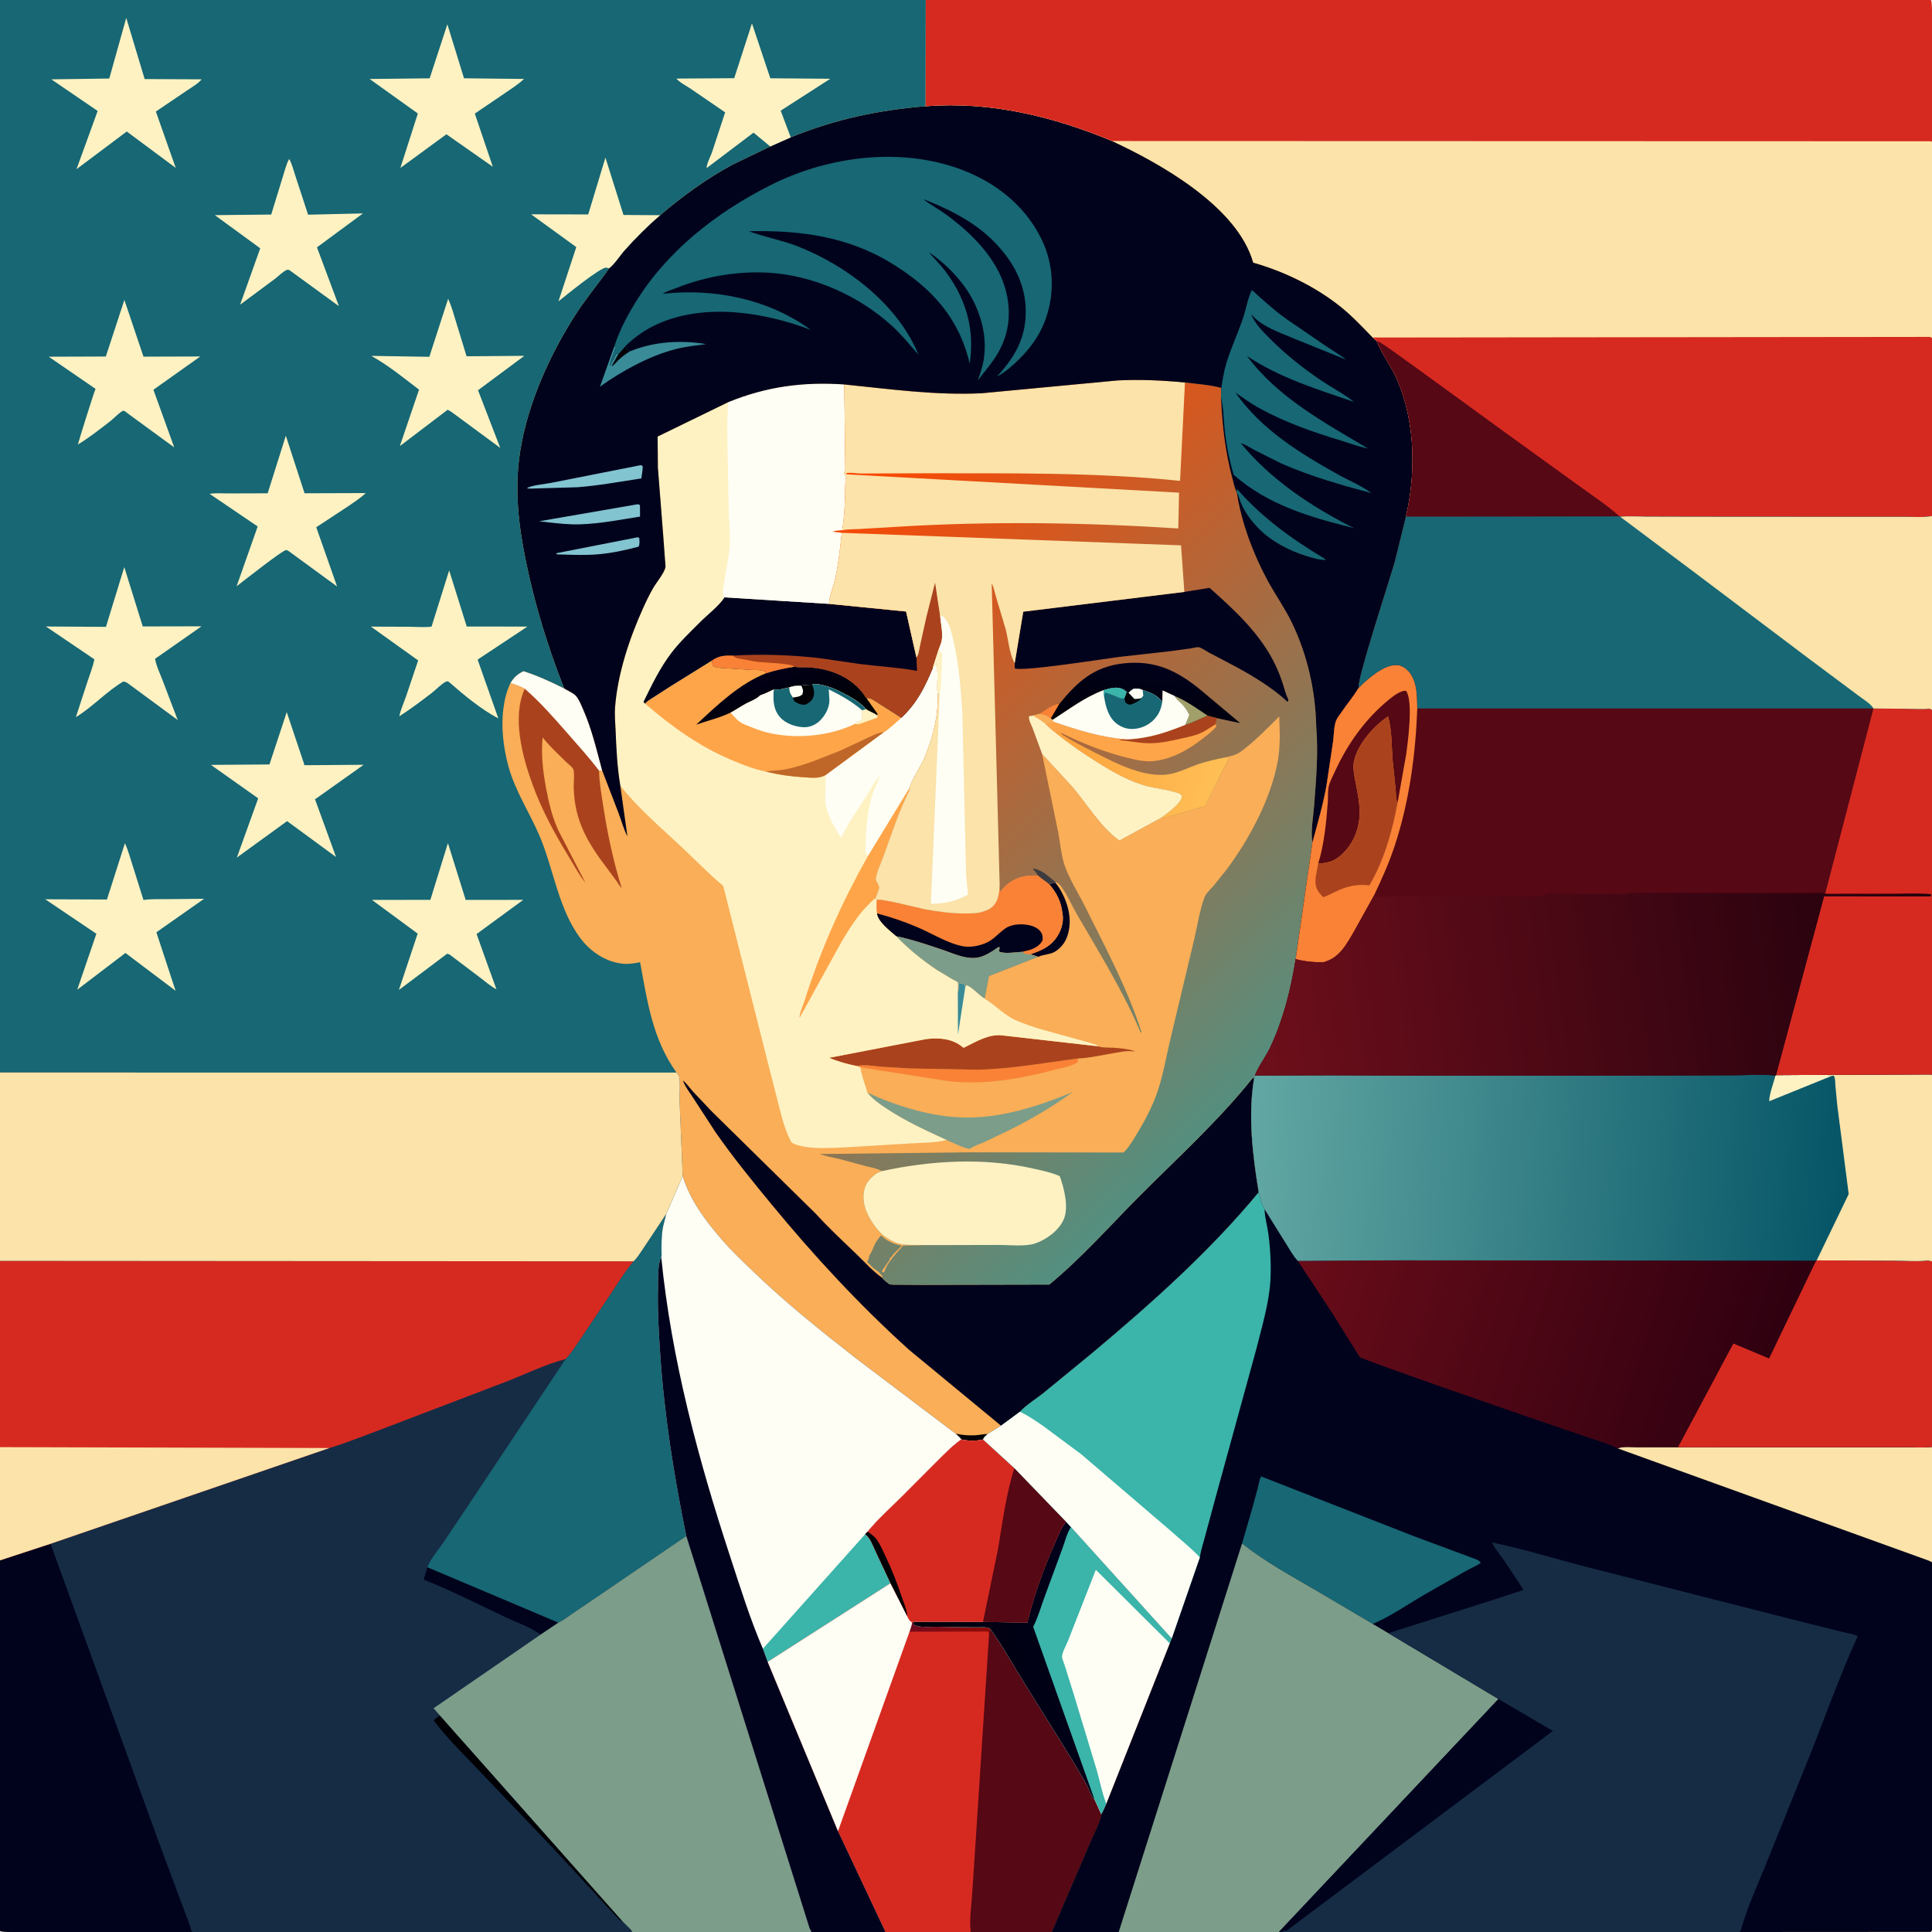
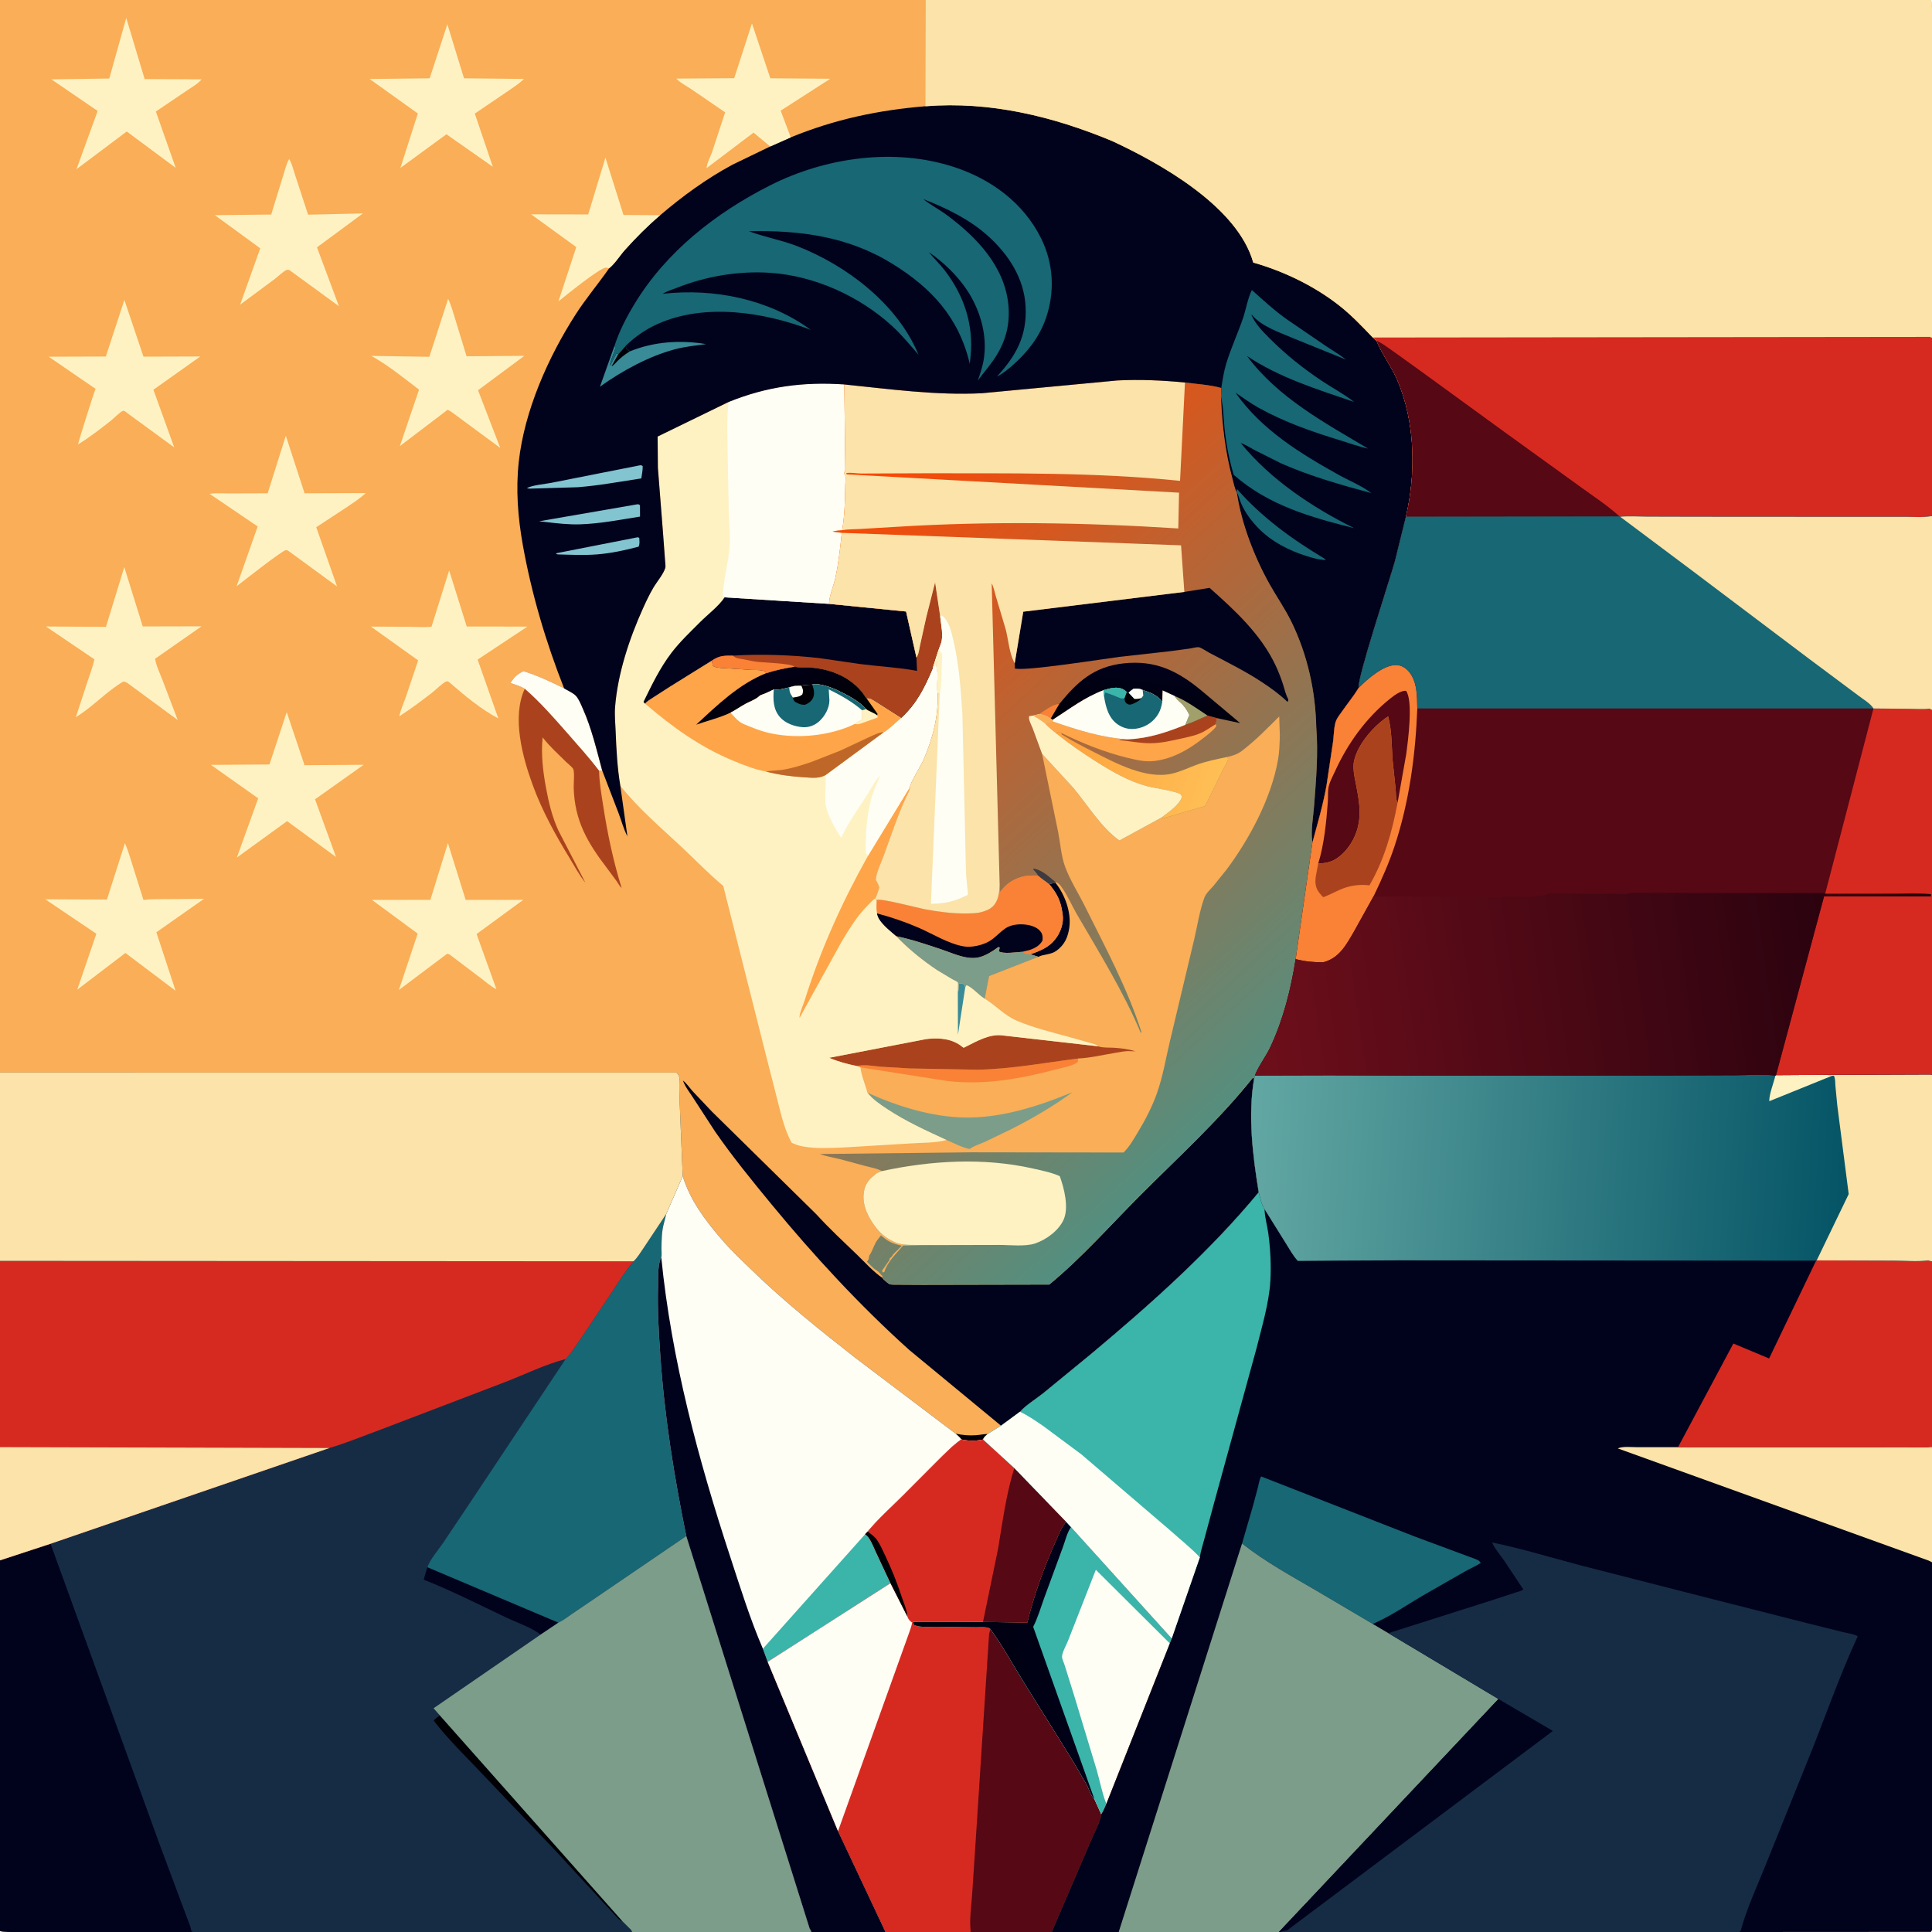
<svg xmlns="http://www.w3.org/2000/svg" version="1.1" style="display: block;" viewBox="0 0 2048 2048" width="1024" height="1024">
  <defs>
    <linearGradient id="Gradient1" gradientUnits="userSpaceOnUse" x1="841.119" y1="776.225" x2="822.241" y2="711.637">
      <stop class="stop0" offset="0" stop-opacity="1" stop-color="rgb(0,1,0)" />
      <stop class="stop1" offset="1" stop-opacity="1" stop-color="rgb(1,0,23)" />
    </linearGradient>
    <linearGradient id="Gradient2" gradientUnits="userSpaceOnUse" x1="823.939" y1="568.443" x2="1351.67" y2="1140.14">
      <stop class="stop0" offset="0" stop-opacity="1" stop-color="rgb(255,70,0)" />
      <stop class="stop1" offset="1" stop-opacity="1" stop-color="rgb(83,143,128)" />
    </linearGradient>
    <linearGradient id="Gradient3" gradientUnits="userSpaceOnUse" x1="1136" y1="791.091" x2="1287.51" y2="840.342">
      <stop class="stop0" offset="0" stop-opacity="1" stop-color="rgb(253,164,62)" />
      <stop class="stop1" offset="1" stop-opacity="1" stop-color="rgb(255,191,85)" />
    </linearGradient>
    <linearGradient id="Gradient4" gradientUnits="userSpaceOnUse" x1="1210.54" y1="770.388" x2="1219.33" y2="704.714">
      <stop class="stop0" offset="0" stop-opacity="1" stop-color="rgb(0,0,9)" />
      <stop class="stop1" offset="1" stop-opacity="1" stop-color="rgb(1,1,28)" />
    </linearGradient>
    <linearGradient id="Gradient5" gradientUnits="userSpaceOnUse" x1="1001.62" y1="1732.35" x2="999.414" y2="1719.82">
      <stop class="stop0" offset="0" stop-opacity="1" stop-color="rgb(140,11,9)" />
      <stop class="stop1" offset="1" stop-opacity="1" stop-color="rgb(111,10,32)" />
    </linearGradient>
    <linearGradient id="Gradient6" gradientUnits="userSpaceOnUse" x1="986.476" y1="1785.97" x2="1162.24" y2="1742.07">
      <stop class="stop0" offset="0" stop-opacity="1" stop-color="rgb(1,1,11)" />
      <stop class="stop1" offset="1" stop-opacity="1" stop-color="rgb(1,1,28)" />
    </linearGradient>
    <linearGradient id="Gradient7" gradientUnits="userSpaceOnUse" x1="1884.77" y1="1456.86" x2="1390.69" y2="1295.17">
      <stop class="stop0" offset="0" stop-opacity="1" stop-color="rgb(46,0,16)" />
      <stop class="stop1" offset="1" stop-opacity="1" stop-color="rgb(105,12,25)" />
    </linearGradient>
    <linearGradient id="Gradient8" gradientUnits="userSpaceOnUse" x1="1959.56" y1="1255.3" x2="1323.5" y2="1218.63">
      <stop class="stop0" offset="0" stop-opacity="1" stop-color="rgb(4,84,102)" />
      <stop class="stop1" offset="1" stop-opacity="1" stop-color="rgb(98,167,163)" />
    </linearGradient>
    <linearGradient id="Gradient9" gradientUnits="userSpaceOnUse" x1="2051.93" y1="990.267" x2="1324.45" y2="1092.35">
      <stop class="stop0" offset="0" stop-opacity="1" stop-color="rgb(31,0,13)" />
      <stop class="stop1" offset="1" stop-opacity="1" stop-color="rgb(110,15,27)" />
    </linearGradient>
  </defs>
  <path transform="translate(0,0)" fill="rgb(249,174,87)" d="M 0 1136.96 L -0 -0 L 981.322 0 L 2047 0 C 2050.03 6.684 2048.02 131.728 2048 150.25 L 2048 150.781 L 2048 357.761 L 2048 547.271 L 2048 549.649 L 2048 752.303 L 2048 945.728 L 2048 1139.25 L 2048 1139.78 L 2048 1337 L 2048 1533.85 L 2048 1534.73 L 2048 1656.05 L 2048 1658.74 L 2048 2046 L 2046.88 2047.88 L 1844.18 2048 L 1357.66 2048 L 1355.73 2048 L 1185.91 2048 L 1116.27 2048 L 1115.06 2048 L 1028.71 2048 L 938.706 2048 L 934.852 2048 L 860.014 2048 L 670.75 2048 L 670.219 2048 L 203.741 2048 C 179.949 2048.02 6.854 2050.1 0 2047 L -0 1654.03 L 0 1534.03 L 0 1336.59 L 0 1136.96 z" />
  <path transform="translate(0,0)" fill="rgb(0,0,5)" d="M 1012.99 1519.74 C 1020.28 1521.31 1027.14 1521.9 1034.59 1521.4 C 1038.64 1521.12 1042.99 1520.08 1046.97 1520.11 C 1045.02 1521.98 1042.93 1523.32 1042.16 1525.95 C 1036.83 1527.55 1024.26 1527.56 1019.05 1525.85 C 1017.63 1523.7 1014.88 1521.57 1012.99 1519.74 z" />
  <path transform="translate(0,0)" fill="rgb(1,3,28)" d="M 1112.23 937.281 C 1114.28 936.321 1116.81 936.3 1119.05 936.021 C 1128.69 948.175 1135.56 966.76 1133.62 982.443 C 1132.32 992.971 1128.72 1001.38 1119.97 1007.77 C 1113.92 1012.19 1106.69 1011.28 1100.57 1014.28 L 1092.18 1011.63 C 1102.49 1007.98 1111.76 1004.41 1118.7 995.5 C 1124.33 988.26 1127.77 978.464 1126.46 969.302 L 1126.18 967.5 C 1124.45 955.007 1120.37 946.953 1112.23 937.281 z" />
  <path transform="translate(0,0)" fill="rgb(249,130,54)" d="M 908.29 1130.05 C 916.452 1128.07 925.731 1130.08 934.008 1130.79 L 964.486 1132.59 L 1036.5 1133.95 C 1072.29 1133.15 1107.53 1126.58 1142.92 1122.05 L 1142.5 1125.75 C 1136.88 1130.17 1126.33 1131.79 1119.4 1133.62 C 1081.9 1143.55 1043.27 1150.52 1004.38 1145.93 L 912.102 1131.43 L 908.29 1130.05 z" />
  <path transform="translate(0,0)" fill="rgb(124,157,137)" d="M 919.48 1158.32 C 951.443 1172.82 988.071 1184.2 1023.43 1184.64 C 1056 1185.04 1089.12 1176.15 1119.38 1164.7 L 1136.92 1157.76 C 1116.05 1172.99 1093.91 1185.92 1070.84 1197.51 L 1043.59 1210.59 C 1038.95 1212.66 1031.76 1214.81 1027.92 1217.99 C 1020.1 1216.58 1010.73 1211.48 1003.32 1208.44 C 981.825 1198.56 960.119 1188.68 940.335 1175.59 C 932.774 1170.59 925.133 1165.5 919.48 1158.32 z" />
  <path transform="translate(0,0)" fill="rgb(170,67,29)" d="M 908.29 1130.05 C 898.059 1127.95 888.565 1125.44 878.943 1121.32 L 981 1101.63 L 984.438 1101.18 C 996.971 1099.91 1010.27 1101.48 1020.19 1109.78 C 1021.56 1110.94 1021.57 1110.67 1023.25 1109.84 C 1035.41 1103.82 1048.79 1095.72 1062.94 1097.62 L 1164.19 1109.12 L 1165.23 1109.5 C 1169.57 1110.75 1175.36 1110.38 1179.91 1110.63 C 1188.11 1111.09 1195.74 1111.96 1203.6 1114.42 L 1198.39 1114.3 C 1192.92 1113.88 1187.38 1115.21 1182 1116.1 C 1169.38 1118.19 1155.64 1121.46 1142.92 1122.05 C 1107.53 1126.58 1072.29 1133.15 1036.5 1133.95 L 964.486 1132.59 L 934.008 1130.79 C 925.731 1130.08 916.452 1128.07 908.29 1130.05 z" />
  <path transform="translate(0,0)" fill="rgb(170,67,29)" d="M 541.055 724.041 C 544.827 717.843 548.407 714.553 554.945 711.409 C 570.172 716.287 583.707 722.6 597.971 729.671 C 601.789 732.13 607.653 734.457 610.619 737.756 C 613.805 741.299 616.002 747.093 617.937 751.424 C 627.104 771.937 632.539 795.08 638.348 816.77 L 635.059 816.986 C 635.227 829.298 637.573 842.183 639.437 854.33 C 643.878 883.273 650.17 913.212 658.931 941.149 C 657.092 939.972 655.143 936.164 653.848 934.328 L 643.606 920.482 C 622.851 893.4 609.047 869.999 608.138 834.845 C 608.029 830.618 609.213 818.133 607.607 815.131 C 606.397 812.869 601.606 809.191 599.608 807.209 C 591.667 799.328 583.096 791.597 576.139 782.829 L 575.22 781.655 C 573.361 798.916 575.563 817.68 578.7 834.675 C 581.583 850.295 585.203 865.772 591.872 880.27 L 620.511 935.648 C 613.86 927.456 609.23 918.449 603.755 909.5 C 588.615 884.754 574.755 859.622 564.738 832.283 C 553.86 802.594 542.375 760.186 556.275 730.079 C 551.396 727.34 546.355 725.751 541.055 724.041 z" />
  <path transform="translate(0,0)" fill="rgb(254,254,244)" d="M 541.055 724.041 C 544.827 717.843 548.407 714.553 554.945 711.409 C 570.172 716.287 583.707 722.6 597.971 729.671 C 601.789 732.13 607.653 734.457 610.619 737.756 C 613.805 741.299 616.002 747.093 617.937 751.424 C 627.104 771.937 632.539 795.08 638.348 816.77 L 635.059 816.986 C 624.526 803.09 612.805 790.133 601.312 777.032 C 587.007 760.724 572.671 744.34 556.275 730.079 C 551.396 727.34 546.355 725.751 541.055 724.041 z" />
  <path transform="translate(0,0)" fill="rgb(249,130,54)" d="M 1100.47 928.148 C 1104.08 931.533 1108.48 934.008 1112.23 937.281 C 1120.37 946.953 1124.45 955.007 1126.18 967.5 L 1126.46 969.302 C 1127.77 978.464 1124.33 988.26 1118.7 995.5 C 1111.76 1004.41 1102.49 1007.98 1092.18 1011.63 L 1100.57 1014.28 L 1048.42 1034.65 L 1043.76 1058.65 C 1037.41 1054.93 1031.03 1046.78 1024.5 1044.33 L 1023.15 1046.96 L 1022.25 1043.5 C 1020.17 1042.73 1018.7 1042.13 1016.46 1042.32 L 1015.97 1050.44 L 1015.32 1050.76 C 1015.32 1049.56 1015.68 1041.85 1015.31 1041.39 C 1014.56 1040.43 1010.86 1038.88 1009.53 1038.12 L 993.29 1028.38 C 977.616 1017.87 962.995 1006.01 949.889 992.424 C 943.652 986.949 930.337 976.992 929.596 968.225 C 928.704 963.69 929.166 958.608 929.195 953.986 C 933.528 951.934 973.492 962.603 980.522 963.889 C 994.885 966.516 1009.29 968.469 1023.92 968.308 C 1029.72 968.244 1036.01 968.283 1041.59 966.51 L 1043 966.023 C 1046.45 964.872 1049.38 963.669 1052.09 961.14 C 1058.63 955.033 1059.23 946.182 1059.68 937.866 C 1059.78 940.438 1059.83 942.965 1060.32 945.5 C 1065.31 938.117 1072.2 933.066 1080.65 930.23 L 1082 929.795 C 1088.14 927.782 1094.09 928.072 1100.47 928.148 z" />
  <path transform="translate(0,0)" fill="rgb(1,3,28)" d="M 929.596 968.225 C 944.579 972.182 959.471 977.23 973.69 983.39 C 988.705 989.895 1005.53 1000.52 1021.68 1003.23 C 1029.85 1004.61 1041.23 1002.02 1048.31 997.982 C 1054.83 994.266 1059.74 988.134 1066 983.974 C 1072.9 979.386 1083.33 979 1091.29 980.833 C 1096.01 981.92 1101.11 984.226 1103.74 988.5 C 1105.41 991.202 1105.38 993.965 1105.08 997 C 1102.28 1002.31 1097.06 1005.11 1091.5 1007.03 L 1086.43 1008.25 L 1083.5 1008.96 C 1077.71 1009.39 1063.32 1011.49 1058.87 1008.5 L 1059.71 1004.5 L 1058.5 1003.84 L 1052.83 1007.74 C 1046.85 1011.6 1039.97 1015.24 1032.7 1015.5 C 1020.63 1015.92 1009.08 1010.13 997.838 1006.39 C 982.677 1001.35 966.345 995.761 950.748 992.591 L 949.889 992.424 C 943.652 986.949 930.337 976.992 929.596 968.225 z" />
  <path transform="translate(0,0)" fill="rgb(124,157,137)" d="M 949.889 992.424 L 950.748 992.591 C 966.345 995.761 982.677 1001.35 997.838 1006.39 C 1009.08 1010.13 1020.63 1015.92 1032.7 1015.5 C 1039.97 1015.24 1046.85 1011.6 1052.83 1007.74 L 1058.5 1003.84 L 1059.71 1004.5 L 1058.87 1008.5 C 1063.32 1011.49 1077.71 1009.39 1083.5 1008.96 C 1087.15 1011.55 1087.67 1011.58 1092.18 1011.63 L 1100.57 1014.28 L 1048.42 1034.65 L 1043.76 1058.65 C 1037.41 1054.93 1031.03 1046.78 1024.5 1044.33 L 1023.15 1046.96 L 1022.25 1043.5 C 1020.17 1042.73 1018.7 1042.13 1016.46 1042.32 L 1015.97 1050.44 L 1015.32 1050.76 C 1015.32 1049.56 1015.68 1041.85 1015.31 1041.39 C 1014.56 1040.43 1010.86 1038.88 1009.53 1038.12 L 993.29 1028.38 C 977.616 1017.87 962.995 1006.01 949.889 992.424 z" />
  <path transform="translate(0,0)" fill="rgb(1,3,28)" d="M 935.553 1354.73 L 936.226 1355.84 C 937.385 1357.09 941.549 1360.64 943.065 1361.31 C 944.446 1361.92 948.869 1361.73 950.485 1361.78 L 978.32 1361.93 L 1112.28 1361.66 C 1146.52 1333.49 1176.81 1299.07 1208.08 1267.7 C 1248.71 1226.95 1292.09 1187.57 1328.02 1142.53 L 1329.42 1143.12 C 1322.68 1182.31 1327.89 1225.07 1334.29 1263.9 C 1281.8 1327.26 1219.55 1382.61 1156.55 1435.31 L 1105.64 1477.04 C 1098.07 1483.08 1087.52 1489.45 1081.22 1496.52 L 1061.15 1511.33 L 963.807 1430.98 C 911.535 1384.02 862.564 1330.91 817.938 1276.75 C 797.228 1251.61 776.736 1226.46 758.154 1199.68 L 734.939 1164 C 731.089 1157.95 726.372 1152.2 723.924 1145.41 C 727.591 1148.03 731.137 1153.27 734.191 1156.69 L 754.563 1178.24 L 865.273 1287.11 C 878.9 1302.16 894.112 1316.18 908.732 1330.28 C 917.102 1338.36 925.916 1348.32 935.553 1354.73 z" />
  <path transform="translate(0,0)" fill="rgb(254,242,195)" d="M 772.299 426.138 C 812.853 409.753 851.243 404.591 894.986 407.533 L 896.06 497.797 C 896.065 499.886 894.505 500.606 894.51 501.5 C 894.511 501.742 895.977 503.599 896.089 504 C 896.764 506.412 896.049 511.519 896.022 514.156 C 895.861 529.8 895.334 546.6 892.749 562.055 C 889.365 562.36 885.708 562.416 882.5 563.557 L 892.322 564.835 C 890.702 580.513 888.93 596.549 885.687 611.979 C 883.82 620.859 878.994 631.307 878.8 640.111 L 960.49 648.216 L 971.471 696.972 C 973.958 693.845 974.474 687.869 975.345 684.013 L 981.984 654 L 991.238 617.51 L 996.643 653.642 C 997.484 662.345 1000.4 674.068 997.379 682.277 L 994.954 688.815 L 988.765 708.254 L 990.093 706.829 C 991.933 704.781 992.669 702.567 993.51 700 C 993.503 702.029 993.998 702.497 992.51 704 C 992.547 707.259 993.496 709.928 993.728 713 C 994.247 719.878 992.662 727.458 993.921 734.191 C 995.03 759.041 988.762 782.694 979.04 805.346 C 976.624 810.976 964.6 830.339 964.603 834.134 C 964.318 836.481 963.839 838.046 962.802 840.164 C 952.489 861.241 944.946 884.393 936.954 906.445 C 934.043 914.478 929.056 924.15 928.287 932.61 C 929.657 935.239 931.465 937.996 932.028 940.926 C 930.789 944.725 929.665 948.576 927.975 952.203 L 929.195 953.986 C 929.166 958.608 928.704 963.69 929.596 968.225 C 930.337 976.992 943.652 986.949 949.889 992.424 C 962.995 1006.01 977.616 1017.87 993.29 1028.38 L 1009.53 1038.12 C 1010.86 1038.88 1014.56 1040.43 1015.31 1041.39 C 1015.68 1041.85 1015.32 1049.56 1015.32 1050.76 L 1015.97 1050.44 L 1016.46 1042.32 C 1018.7 1042.13 1020.17 1042.73 1022.25 1043.5 L 1023.15 1046.96 L 1024.5 1044.33 C 1031.03 1046.78 1037.41 1054.93 1043.76 1058.65 L 1044.46 1059.07 C 1056.33 1066.41 1064.55 1076.3 1077.87 1082 C 1095.45 1089.53 1115.65 1094.43 1134.12 1099.47 L 1157 1105.94 C 1159.49 1106.7 1162.35 1107.14 1164.19 1109.12 L 1062.94 1097.62 C 1048.79 1095.72 1035.41 1103.82 1023.25 1109.84 C 1021.57 1110.67 1021.56 1110.94 1020.19 1109.78 C 1010.27 1101.48 996.971 1099.91 984.438 1101.18 L 981 1101.63 L 878.943 1121.32 C 888.565 1125.44 898.059 1127.95 908.29 1130.05 L 912.102 1131.43 C 913.148 1140.74 917.19 1149.32 919.48 1158.32 C 925.133 1165.5 932.774 1170.59 940.335 1175.59 C 960.119 1188.68 981.825 1198.56 1003.32 1208.44 C 991.841 1211.76 977.33 1211.19 965.297 1212.07 L 893.417 1216.41 C 879.75 1216.86 865.219 1217.85 851.718 1215.37 L 850.5 1215.13 C 846.381 1214.38 843.013 1213.08 839.183 1211.37 C 831.865 1197.98 828.333 1182.9 824.63 1168.19 L 812.727 1121.57 L 766.665 939.081 C 751.521 926.541 737.684 912.077 723.338 898.61 C 700.917 877.563 676.653 857.139 657.555 832.878 C 654.344 813.897 653.339 794.213 652.588 775 C 652.26 766.606 651.355 757.788 652.016 749.414 C 654.814 713.933 667.165 676.859 681.703 644.625 C 684.995 637.327 688.502 630 692.545 623.086 C 696.245 616.76 703.218 608.71 705.236 602.008 C 705.778 600.21 705.039 595.705 704.962 593.726 L 702.877 565.63 L 697.396 495.914 L 697.097 462.764 L 772.299 426.138 z" />
  <path transform="translate(0,0)" fill="rgb(57,139,151)" d="M 1015.32 1050.76 L 1015.97 1050.44 L 1016.46 1042.32 C 1018.7 1042.13 1020.17 1042.73 1022.25 1043.5 L 1023.15 1046.96 L 1015.47 1096.93 L 1015.32 1050.76 z" />
  <path transform="translate(0,0)" fill="rgb(254,165,73)" d="M 964.603 834.134 C 964.318 836.481 963.839 838.046 962.802 840.164 C 952.489 861.241 944.946 884.393 936.954 906.445 C 934.043 914.478 929.056 924.15 928.287 932.61 C 929.657 935.239 931.465 937.996 932.028 940.926 C 930.789 944.725 929.665 948.576 927.975 952.203 C 925.027 953.953 922.226 957.386 919.741 959.86 C 908.625 970.925 900.55 984.321 892.454 997.637 L 847.617 1078.88 C 846.842 1075.57 851.675 1064.6 852.802 1061 C 869.791 1006.75 892.439 956.593 920.184 907.021 L 964.603 834.134 z" />
  <path transform="translate(0,0)" fill="rgb(254,254,244)" d="M 988.765 708.254 L 990.093 706.829 C 991.933 704.781 992.669 702.567 993.51 700 C 993.503 702.029 993.998 702.497 992.51 704 C 992.547 707.259 993.496 709.928 993.728 713 C 994.247 719.878 992.662 727.458 993.921 734.191 C 995.03 759.041 988.762 782.694 979.04 805.346 C 976.624 810.976 964.6 830.339 964.603 834.134 L 920.184 907.021 C 919.282 906.234 918.537 905.392 917.741 904.5 C 917.14 884.325 918.996 860.148 925.287 840.968 C 927.415 834.481 930.72 828.422 932.997 821.947 C 927.201 827.907 923.071 836.598 918.582 843.61 C 909.506 857.782 899.128 872.008 892.109 887.337 L 891.747 888.146 C 886.307 880.112 880.512 869.67 877.238 860.528 L 876.734 859.032 C 872.879 847.829 876.079 834.302 875.157 822.642 L 875.072 821.664 L 936.965 776.085 C 938.736 776.165 953.219 762.833 955.473 760.851 C 972.027 745.291 980.054 728.901 988.765 708.254 z" />
  <path transform="translate(0,0)" fill="rgb(254,165,73)" d="M 683.81 745.913 C 685.728 743.268 689.284 741.432 691.968 739.62 L 709.651 728.226 L 754.801 700.151 L 755.5 705.61 C 758.747 708.079 764.579 707.982 768.568 708.278 L 797.32 710.151 C 800.843 710.31 807.433 709.931 810.519 711.595 C 811.292 712.012 811.672 712.92 812.249 713.582 C 822.284 710.276 831.821 708.357 842.248 706.715 L 843.65 706.989 C 849.251 708.014 855.381 707.262 861.097 707.771 C 882.083 709.639 903.294 718.718 915.867 736.401 C 916.343 737.071 917.809 739.711 918.463 740.08 C 922.96 739.42 925.12 741.79 929.006 744.004 L 955.473 760.851 C 953.219 762.833 938.736 776.165 936.965 776.085 L 875.072 821.664 C 867.732 825.532 861.049 824.46 853 823.998 C 838.816 823.184 825.53 821.369 811.776 817.846 C 800.182 815.706 788.445 811.07 777.571 806.566 C 741.771 791.741 713.012 770.857 683.81 745.913 z" />
  <path transform="translate(0,0)" fill="rgb(254,242,195)" d="M 918.122 751.664 C 921.778 754.316 926.465 755.501 929.856 758.242 L 930.5 760.51 L 912.72 766.92 C 910.154 767.884 908.498 767.769 905.843 767.515 C 908.144 765.583 911.095 764.422 913.647 762.74 L 913.855 752.912 L 918.122 751.664 z" />
  <path transform="translate(0,0)" fill="rgb(190,103,41)" d="M 811.776 817.846 C 817.553 816.761 823.655 816.886 829.5 816.002 C 839.962 814.42 850.31 811.033 860.304 807.636 L 890.363 795.847 L 920.709 781.653 C 925.979 779.296 931.105 776.404 936.965 776.085 L 875.072 821.664 C 867.732 825.532 861.049 824.46 853 823.998 C 838.816 823.184 825.53 821.369 811.776 817.846 z" />
  <path transform="translate(0,0)" fill="url(#Gradient1)" d="M 842.248 706.715 L 843.65 706.989 C 849.251 708.014 855.381 707.262 861.097 707.771 C 882.083 709.639 903.294 718.718 915.867 736.401 C 916.343 737.071 917.809 739.711 918.463 740.08 L 930.207 756.721 L 929.856 758.242 C 926.465 755.501 921.778 754.316 918.122 751.664 C 910.289 742.852 898.201 736.809 887.723 731.725 C 882.004 728.95 867.222 723.518 860.929 725.711 L 849.855 726.642 L 849.519 726.911 C 844.618 726.689 841.128 727.011 836.505 728.689 L 830.666 730.075 C 827.031 731.021 823.977 731.048 820.244 730.823 C 815.913 732.812 811.491 735.195 806.965 736.645 C 805.623 737.075 804.839 738.011 803.778 738.868 C 800.191 741.768 794.767 743.698 790.674 745.882 C 785.144 748.832 779.976 752.598 774.414 755.434 C 762.942 760.92 750.008 763.942 738.002 768.177 C 760.511 747.295 783.39 725.084 812.249 713.582 C 822.284 710.276 831.821 708.357 842.248 706.715 z" />
  <path transform="translate(0,0)" fill="rgb(254,254,244)" d="M 860.929 725.711 C 867.222 723.518 882.004 728.95 887.723 731.725 C 898.201 736.809 910.289 742.852 918.122 751.664 L 913.855 752.912 L 913.647 762.74 C 911.095 764.422 908.144 765.583 905.843 767.515 L 899.925 770.21 C 873.686 780.902 840.804 783.249 813.305 776.512 C 804.802 774.429 797.086 771.094 789 767.825 C 782.7 765.279 778.901 760.369 774.414 755.434 C 779.976 752.598 785.144 748.832 790.674 745.882 C 794.767 743.698 800.191 741.768 803.778 738.868 C 804.839 738.011 805.623 737.075 806.965 736.645 C 811.491 735.195 815.913 732.812 820.244 730.823 C 823.977 731.048 827.031 731.021 830.666 730.075 L 836.505 728.689 C 841.128 727.011 844.618 726.689 849.519 726.911 L 849.855 726.642 L 860.929 725.711 z" />
  <path transform="translate(0,0)" fill="rgb(23,103,116)" d="M 860.929 725.711 C 867.222 723.518 882.004 728.95 887.723 731.725 C 898.201 736.809 910.289 742.852 918.122 751.664 L 913.855 752.912 C 903.739 744.072 890.551 736.578 878.501 730.743 L 879.209 742.485 C 879.163 750.591 874.432 759.016 868.588 764.445 C 863.907 768.794 857.61 771.243 851.211 770.857 C 842.522 770.332 832.307 766.743 826.583 759.963 C 819.394 751.449 819.483 741.262 820.244 730.823 C 823.977 731.048 827.031 731.021 830.666 730.075 L 836.505 728.689 C 841.128 727.011 844.618 726.689 849.519 726.911 L 849.855 726.642 L 860.929 725.711 z" />
  <path transform="translate(0,0)" fill="rgb(0,0,5)" d="M 860.929 725.711 C 862.685 730.185 863.96 735.462 861.687 740.065 C 860.015 743.448 856.884 745.674 853.5 747.048 C 848.883 747.29 846.284 745.91 842.335 743.661 C 841.32 742.104 840.768 741.32 840.398 739.466 L 839.467 737.901 C 837.065 734.517 836.857 732.916 836.505 728.689 C 841.128 727.011 844.618 726.689 849.519 726.911 L 849.855 726.642 L 860.929 725.711 z" />
  <path transform="translate(0,0)" fill="rgb(254,254,244)" d="M 836.505 728.689 C 841.128 727.011 844.618 726.689 849.519 726.911 C 851.116 731.075 851.928 731.688 850.5 736.062 C 847.855 738.707 843.939 738.869 840.398 739.466 L 839.467 737.901 C 837.065 734.517 836.857 732.916 836.505 728.689 z" />
  <path transform="translate(0,0)" fill="rgb(1,3,28)" d="M 971.471 696.972 C 973.958 693.845 974.474 687.869 975.345 684.013 L 981.984 654 L 991.238 617.51 L 996.643 653.642 C 997.484 662.345 1000.4 674.068 997.379 682.277 L 994.954 688.815 L 988.765 708.254 C 980.054 728.901 972.027 745.291 955.473 760.851 L 929.006 744.004 C 925.12 741.79 922.96 739.42 918.463 740.08 C 917.809 739.711 916.343 737.071 915.867 736.401 C 903.294 718.718 882.083 709.639 861.097 707.771 C 855.381 707.262 849.251 708.014 843.65 706.989 L 842.248 706.715 C 831.821 708.357 822.284 710.276 812.249 713.582 C 811.672 712.92 811.292 712.012 810.519 711.595 C 807.433 709.931 800.843 710.31 797.32 710.151 L 768.568 708.278 C 764.579 707.982 758.747 708.079 755.5 705.61 L 754.801 700.151 L 709.651 728.226 L 691.968 739.62 C 689.284 741.432 685.728 743.268 683.81 745.913 C 682.81 745.091 683.431 745.666 682.144 744 C 690.944 725.996 699.503 708.127 711.708 692.094 C 720.674 680.315 731.729 669.898 742.165 659.422 C 750.274 651.28 761.907 642.613 768.108 633.192 L 878.8 640.111 L 960.49 648.216 L 971.471 696.972 z" />
  <path transform="translate(0,0)" fill="rgb(170,67,29)" d="M 971.471 696.972 C 973.958 693.845 974.474 687.869 975.345 684.013 L 981.984 654 L 991.238 617.51 L 996.643 653.642 C 997.484 662.345 1000.4 674.068 997.379 682.277 L 994.954 688.815 L 988.765 708.254 C 980.054 728.901 972.027 745.291 955.473 760.851 L 929.006 744.004 C 925.12 741.79 922.96 739.42 918.463 740.08 C 917.809 739.711 916.343 737.071 915.867 736.401 C 903.294 718.718 882.083 709.639 861.097 707.771 C 855.381 707.262 849.251 708.014 843.65 706.989 L 842.248 706.715 C 831.821 708.357 822.284 710.276 812.249 713.582 C 811.672 712.92 811.292 712.012 810.519 711.595 C 807.433 709.931 800.843 710.31 797.32 710.151 L 768.568 708.278 C 764.579 707.982 758.747 708.079 755.5 705.61 L 754.801 700.151 C 762.345 694.935 767.946 694.91 776.809 694.995 C 806.717 693.116 838.832 694.28 868.596 697.617 L 911.5 703.891 C 931.543 706.442 952.27 707.468 972.109 711.157 L 971.471 696.972 z" />
  <path transform="translate(0,0)" fill="rgb(249,130,54)" d="M 754.801 700.151 C 762.345 694.935 767.946 694.91 776.809 694.995 C 779.499 697.177 780.77 697.768 784.157 698.248 C 790.286 699.117 796.264 700.733 802.437 701.519 C 809.772 702.454 837.958 703.024 842.248 706.715 C 831.821 708.357 822.284 710.276 812.249 713.582 C 811.672 712.92 811.292 712.012 810.519 711.595 C 807.433 709.931 800.843 710.31 797.32 710.151 L 768.568 708.278 C 764.579 707.982 758.747 708.079 755.5 705.61 L 754.801 700.151 z" />
  <path transform="translate(0,0)" fill="rgb(254,254,244)" d="M 772.299 426.138 C 812.853 409.753 851.243 404.591 894.986 407.533 L 896.06 497.797 C 896.065 499.886 894.505 500.606 894.51 501.5 C 894.511 501.742 895.977 503.599 896.089 504 C 896.764 506.412 896.049 511.519 896.022 514.156 C 895.861 529.8 895.334 546.6 892.749 562.055 C 889.365 562.36 885.708 562.416 882.5 563.557 L 892.322 564.835 C 890.702 580.513 888.93 596.549 885.687 611.979 C 883.82 620.859 878.994 631.307 878.8 640.111 L 768.108 633.192 L 767.206 632.419 C 765.669 630.61 766.208 629.143 766.406 626.971 C 767.966 609.884 773.055 592.335 773.62 575.34 C 773.971 564.789 772.883 554.016 772.546 543.457 L 771.265 477 C 771.038 460.125 770.31 442.915 772.299 426.138 z" />
  <path transform="translate(0,0)" fill="url(#Gradient2)" d="M 894.986 407.533 C 943.533 412.477 991.858 419.239 1040.8 416.844 L 1184.58 403.276 C 1208.38 402.098 1232.41 403.135 1256.11 405.489 C 1268.66 407.108 1282.47 407.886 1294.63 411.281 L 1294.26 420.748 C 1295.4 449.745 1298.74 479.085 1306.34 507.16 C 1307.49 511.403 1308.81 518.243 1311.03 521.89 C 1315.85 554.779 1329.65 590.441 1345.84 619.32 C 1353.31 632.654 1362.16 645.259 1368.88 659 C 1385.91 693.832 1394.46 732.287 1395.3 770.941 C 1397.57 798.291 1395.1 826.643 1393.03 853.977 C 1392.07 866.548 1389.28 880.721 1391.22 893.138 L 1373.47 1016.71 C 1368.35 1048.82 1360.57 1079.99 1346.83 1109.6 C 1342.08 1119.83 1334.2 1129.76 1330.25 1139.99 L 1329.66 1142.97 L 1329.42 1143.12 L 1328.02 1142.53 C 1292.09 1187.57 1248.71 1226.95 1208.08 1267.7 C 1176.81 1299.07 1146.52 1333.49 1112.28 1361.66 L 978.32 1361.93 L 950.485 1361.78 C 948.869 1361.73 944.446 1361.92 943.065 1361.31 C 941.549 1360.64 937.385 1357.09 936.226 1355.84 L 935.553 1354.73 L 935.433 1352.78 C 933.523 1350.66 931.599 1348.09 929.143 1346.61 C 925.295 1344.29 922.3 1340.56 919 1337.5 C 920.33 1335.78 920.87 1335.08 921.162 1332.87 C 921.443 1330.75 921.071 1331.54 922.126 1329.92 C 925.418 1324.88 926.569 1318.91 930.416 1314.02 L 933.783 1309.63 L 937.71 1312.7 C 943.083 1317.05 949.27 1319.07 955.95 1320.55 L 946.75 1329.75 C 945.308 1332.15 945.258 1332.23 943.005 1334.01 L 943 1335.5 L 935 1347 L 935.754 1348.95 L 937.442 1348.3 C 940.392 1337.92 950.501 1328.4 957.277 1320.37 L 981.427 1319.87 C 972.238 1319.29 958.838 1320.78 950.347 1317.5 L 949 1316.93 C 941.221 1313.72 934.337 1308.63 929.117 1302 C 920.867 1291.52 913.778 1278.2 915.601 1264.44 C 916.972 1254.1 921.784 1249.53 929.716 1243.42 L 934.871 1241.42 C 929.41 1238.43 923.465 1237.67 917.542 1236.06 L 890.157 1228.67 C 883.13 1226.95 875.922 1225.88 869.137 1223.31 L 1030.24 1221.5 L 1191 1221.72 C 1197.01 1215.89 1201.41 1208.15 1205.72 1201.03 C 1213.9 1187.54 1221.21 1173.59 1226.48 1158.69 C 1232.87 1140.61 1235.96 1121.21 1240.44 1102.59 L 1266.06 995.072 C 1269.33 981.024 1271.71 965.02 1276.69 951.574 C 1278.43 946.888 1283.09 942.797 1286.31 939.06 L 1300.18 921.847 C 1324.53 889.276 1347.55 846.116 1354.7 805.717 C 1356.23 797.063 1356.45 788.229 1356.69 779.466 L 1356.02 759.459 C 1343.8 771.64 1331.6 784.229 1317.94 794.791 L 1316.57 795.861 C 1311.81 799.52 1307 801.095 1301.21 802.357 C 1301.38 803.238 1301.81 804.108 1301.71 805 C 1301.45 807.496 1297.73 813.099 1296.52 815.592 L 1277.47 854.397 L 1233.02 867.449 L 1231.44 866.549 L 1186.61 890.962 C 1167.11 877.169 1153.05 853.409 1137.76 835.192 L 1104.65 799.118 L 1121.73 882.275 C 1124.01 894.048 1124.9 907.373 1129 918.621 C 1134.14 932.756 1143.14 946.821 1149.9 960.405 C 1171.5 1003.84 1195.17 1047.71 1209.95 1094 L 1209.32 1094.94 C 1190.98 1051.29 1165.27 1009.94 1141.49 969.057 C 1136.29 960.109 1132.2 950.27 1126.3 941.776 C 1124.68 939.444 1122.94 936.724 1120.25 935.54 L 1119.12 935.221 L 1119.05 936.021 C 1116.81 936.3 1114.28 936.321 1112.23 937.281 C 1108.48 934.008 1104.08 931.533 1100.47 928.148 C 1094.09 928.072 1088.14 927.782 1082 929.795 L 1080.65 930.23 C 1072.2 933.066 1065.31 938.117 1060.32 945.5 C 1059.83 942.965 1059.78 940.438 1059.68 937.866 C 1059.23 946.182 1058.63 955.033 1052.09 961.14 C 1049.38 963.669 1046.45 964.872 1043 966.023 L 1041.59 966.51 C 1036.01 968.283 1029.72 968.244 1023.92 968.308 C 1009.29 968.469 994.885 966.516 980.522 963.889 C 973.492 962.603 933.528 951.934 929.195 953.986 L 927.975 952.203 C 929.665 948.576 930.789 944.725 932.028 940.926 C 931.465 937.996 929.657 935.239 928.287 932.61 C 929.056 924.15 934.043 914.478 936.954 906.445 C 944.946 884.393 952.489 861.241 962.802 840.164 C 963.839 838.046 964.318 836.481 964.603 834.134 C 964.6 830.339 976.624 810.976 979.04 805.346 C 988.762 782.694 995.03 759.041 993.921 734.191 C 992.662 727.458 994.247 719.878 993.728 713 C 993.496 709.928 992.547 707.259 992.51 704 C 993.998 702.497 993.503 702.029 993.51 700 C 992.669 702.567 991.933 704.781 990.093 706.829 L 988.765 708.254 L 994.954 688.815 L 997.379 682.277 C 1000.4 674.068 997.484 662.345 996.643 653.642 L 991.238 617.51 L 981.984 654 L 975.345 684.013 C 974.474 687.869 973.958 693.845 971.471 696.972 L 960.49 648.216 L 878.8 640.111 C 878.994 631.307 883.82 620.859 885.687 611.979 C 888.93 596.549 890.702 580.513 892.322 564.835 L 882.5 563.557 C 885.708 562.416 889.365 562.36 892.749 562.055 C 895.334 546.6 895.861 529.8 896.022 514.156 C 896.049 511.519 896.764 506.412 896.089 504 C 895.977 503.599 894.511 501.742 894.51 501.5 C 894.505 500.606 896.065 499.886 896.06 497.797 L 894.986 407.533 z" />
  <path transform="translate(0,0)" fill="rgb(249,130,54)" d="M 1101.42 756.987 C 1107.83 753.308 1115.45 746.638 1122.92 746.222 L 1113.77 761.897 C 1109.52 758.789 1106.65 757.609 1101.42 756.987 z" />
  <path transform="translate(0,0)" fill="rgb(62,59,64)" d="M 1100.47 928.148 L 1099.38 926.511 C 1098.09 924.61 1096.68 923.115 1095.06 921.5 L 1096 920.777 C 1105.36 922.538 1112 929.488 1119.12 935.221 L 1119.05 936.021 C 1116.81 936.3 1114.28 936.321 1112.23 937.281 C 1108.48 934.008 1104.08 931.533 1100.47 928.148 z" />
  <path transform="translate(0,0)" fill="rgb(254,165,73)" d="M 1280.07 758.551 L 1290.71 761.4 L 1289.27 762.74 C 1289.48 764.823 1289.86 764.539 1288.46 766.329 L 1288.83 767.567 L 1289.26 770.027 C 1285.4 775.041 1280.23 778.736 1275.29 782.626 C 1260.07 794.619 1243.11 804.363 1223.5 806.706 C 1214 807.841 1204.69 805.602 1195.5 803.396 C 1171.79 797.708 1147.01 787.872 1125.16 776.985 L 1122.5 775.582 L 1119.61 777.289 C 1115.4 774.187 1111.79 770.937 1108.1 767.245 C 1110.59 765.767 1113.27 765.461 1116.07 764.866 C 1142.02 773.731 1167.78 782.037 1195.26 783.763 C 1217.53 782.736 1236.02 776.525 1256.47 768.315 C 1264.35 766.069 1272.4 761.653 1280.07 758.551 z" />
  <path transform="translate(0,0)" fill="rgb(170,67,29)" d="M 1280.07 758.551 L 1290.71 761.4 L 1289.27 762.74 C 1289.48 764.823 1289.86 764.539 1288.46 766.329 L 1288.83 767.567 L 1278.28 774.178 C 1270.6 779.011 1261.75 780.785 1253 782.726 C 1241.96 785.175 1230.87 787.818 1219.5 787.873 C 1208.15 787.927 1197.49 785.521 1186.31 784.5 C 1188.63 783.272 1192.58 783.765 1195.26 783.763 C 1217.53 782.736 1236.02 776.525 1256.47 768.315 C 1264.35 766.069 1272.4 761.653 1280.07 758.551 z" />
  <path transform="translate(0,0)" fill="url(#Gradient3)" d="M 1119.61 777.289 L 1122.5 775.582 L 1125.16 776.985 L 1125.5 778.552 C 1136.72 785.596 1148.18 791.418 1159.95 797.416 C 1183.29 809.306 1215.12 826.213 1242.1 820.141 C 1251.77 817.963 1260.93 813.237 1270.31 810.029 C 1280.41 806.575 1290.79 804.565 1301.21 802.357 C 1301.38 803.238 1301.81 804.108 1301.71 805 C 1301.45 807.496 1297.73 813.099 1296.52 815.592 L 1277.47 854.397 L 1233.02 867.449 L 1231.44 866.549 C 1238.1 861.309 1250.85 853.005 1252.94 844.5 C 1252.46 843.689 1252.19 842.704 1251.5 842.067 C 1247.9 838.758 1221.58 835.007 1215 833.165 C 1196.19 827.894 1179.41 818.241 1162.96 807.917 C 1147.9 798.457 1133.38 788.573 1119.61 777.289 z" />
  <path transform="translate(0,0)" fill="url(#Gradient4)" d="M 1122.92 746.222 C 1142.24 722.543 1159.65 706.608 1191.17 703.197 C 1224.52 699.587 1248.04 710.921 1273.28 731.804 L 1314.66 766.545 L 1290.71 761.4 L 1280.07 758.551 C 1272.4 761.653 1264.35 766.069 1256.47 768.315 L 1260.7 757.863 C 1258.83 753.979 1256.63 750.432 1253.74 747.212 C 1251.25 744.441 1248.12 742.418 1246.02 739.27 L 1245.06 737.755 L 1232.48 731.927 L 1232.06 744.044 C 1226.67 736.628 1219.58 734.244 1211.28 731.413 C 1207.6 729.833 1205.46 729.745 1201.5 730.151 C 1199.71 731.484 1197.9 732.734 1196.39 734.398 L 1194.33 733.561 C 1193.3 732.52 1192.33 731.752 1191.05 731.032 C 1184.15 727.152 1177.02 729.685 1169.82 731.619 C 1149.28 739.424 1134.16 751.348 1115.89 763.021 L 1113.77 761.897 L 1122.92 746.222 z" />
  <path transform="translate(0,0)" fill="rgb(162,160,106)" d="M 1245.06 737.755 C 1257.16 742.538 1269.19 751.389 1280.07 758.551 C 1272.4 761.653 1264.35 766.069 1256.47 768.315 L 1260.7 757.863 C 1258.83 753.979 1256.63 750.432 1253.74 747.212 C 1251.25 744.441 1248.12 742.418 1246.02 739.27 L 1245.06 737.755 z" />
  <path transform="translate(0,0)" fill="rgb(254,254,244)" d="M 1169.82 731.619 C 1177.02 729.685 1184.15 727.152 1191.05 731.032 C 1192.33 731.752 1193.3 732.52 1194.33 733.561 L 1196.39 734.398 C 1197.9 732.734 1199.71 731.484 1201.5 730.151 C 1205.46 729.745 1207.6 729.833 1211.28 731.413 C 1219.58 734.244 1226.67 736.628 1232.06 744.044 L 1232.48 731.927 L 1245.06 737.755 L 1246.02 739.27 C 1248.12 742.418 1251.25 744.441 1253.74 747.212 C 1256.63 750.432 1258.83 753.979 1260.7 757.863 L 1256.47 768.315 C 1236.02 776.525 1217.53 782.736 1195.26 783.763 C 1167.78 782.037 1142.02 773.731 1116.07 764.866 L 1115.89 763.021 C 1134.16 751.348 1149.28 739.424 1169.82 731.619 z" />
-   <path transform="translate(0,0)" fill="rgb(23,103,116)" d="M 1169.82 731.619 C 1177.02 729.685 1184.15 727.152 1191.05 731.032 C 1192.33 731.752 1193.3 732.52 1194.33 733.561 L 1196.39 734.398 C 1197.9 732.734 1199.71 731.484 1201.5 730.151 C 1205.46 729.745 1207.6 729.833 1211.28 731.413 C 1219.58 734.244 1226.67 736.628 1232.06 744.044 C 1231.36 748.211 1230.17 752.774 1228.02 756.457 C 1223.4 764.379 1216.03 769.817 1207.12 771.898 C 1199.19 773.748 1191.83 772.679 1185 768.039 C 1175.22 761.395 1172.13 749.501 1170.39 738.462 L 1169.82 731.619 z" />
+   <path transform="translate(0,0)" fill="rgb(23,103,116)" d="M 1169.82 731.619 C 1177.02 729.685 1184.15 727.152 1191.05 731.032 C 1192.33 731.752 1193.3 732.52 1194.33 733.561 L 1196.39 734.398 C 1197.9 732.734 1199.71 731.484 1201.5 730.151 C 1205.46 729.745 1207.6 729.833 1211.28 731.413 C 1219.58 734.244 1226.67 736.628 1232.06 744.044 C 1231.36 748.211 1230.17 752.774 1228.02 756.457 C 1223.4 764.379 1216.03 769.817 1207.12 771.898 C 1199.19 773.748 1191.83 772.679 1185 768.039 C 1175.22 761.395 1172.13 749.501 1170.39 738.462 L 1169.82 731.619 " />
  <path transform="translate(0,0)" fill="rgb(0,0,5)" d="M 1194.33 733.561 L 1196.39 734.398 L 1202.5 740.848 C 1205.24 740.906 1207.14 740.776 1209.82 740.001 C 1208.17 742.827 1203.57 745.04 1200.5 746.237 C 1198.55 746.998 1196.87 747.343 1195 746.13 C 1192.3 744.371 1192.41 743.085 1192 740.163 L 1194.33 733.561 z" />
  <path transform="translate(0,0)" fill="rgb(254,254,244)" d="M 1196.39 734.398 C 1197.9 732.734 1199.71 731.484 1201.5 730.151 C 1205.46 729.745 1207.6 729.833 1211.28 731.413 L 1211.92 737.5 L 1209.82 740.001 C 1207.14 740.776 1205.24 740.906 1202.5 740.848 L 1196.39 734.398 z" />
  <path transform="translate(0,0)" fill="rgb(59,180,170)" d="M 1169.82 731.619 C 1177.02 729.685 1184.15 727.152 1191.05 731.032 C 1192.33 731.752 1193.3 732.52 1194.33 733.561 L 1192 740.163 C 1189.86 740.481 1188.82 740.65 1186.77 739.762 C 1182.15 737.76 1176.33 735.453 1171.45 734.087 L 1170.39 738.462 L 1169.82 731.619 z" />
  <path transform="translate(0,0)" fill="rgb(254,242,195)" d="M 1101.42 756.987 C 1106.65 757.609 1109.52 758.789 1113.77 761.897 L 1115.89 763.021 L 1116.07 764.866 C 1113.27 765.461 1110.59 765.767 1108.1 767.245 C 1111.79 770.937 1115.4 774.187 1119.61 777.289 C 1133.38 788.573 1147.9 798.457 1162.96 807.917 C 1179.41 818.241 1196.19 827.894 1215 833.165 C 1221.58 835.007 1247.9 838.758 1251.5 842.067 C 1252.19 842.704 1252.46 843.689 1252.94 844.5 C 1250.85 853.005 1238.1 861.309 1231.44 866.549 L 1186.61 890.962 C 1167.11 877.169 1153.05 853.409 1137.76 835.192 L 1104.65 799.118 L 1094.65 771.935 C 1093.37 768.616 1089.78 762.322 1091 759.147 L 1095.11 758.572 L 1101.42 756.987 z" />
  <path transform="translate(0,0)" fill="rgb(249,174,87)" d="M 1101.42 756.987 C 1106.65 757.609 1109.52 758.789 1113.77 761.897 L 1115.89 763.021 L 1116.07 764.866 C 1113.27 765.461 1110.59 765.767 1108.1 767.245 C 1104.02 763.895 1099.63 761.274 1095.11 758.572 L 1101.42 756.987 z" />
  <path transform="translate(0,0)" fill="rgb(1,3,28)" d="M 1255.45 627.466 L 1282.19 623.135 C 1308.83 646.778 1336.51 672.263 1352 705 C 1355.18 711.716 1357.8 718.474 1360.09 725.54 C 1361.71 730.547 1362.99 736.661 1365.61 741.21 L 1365.57 743.258 L 1364.5 743.77 C 1356.43 736.032 1347.48 729.558 1338.17 723.392 C 1320.43 711.637 1300.9 701.962 1282.06 692.051 C 1279.32 690.612 1273.16 686.341 1270.62 686.059 C 1268.3 685.801 1263.92 687.093 1261.5 687.45 L 1240.51 690.284 L 1186.47 696.327 C 1172.77 698.072 1083.32 712.211 1075.67 708.5 L 1075.64 703.152 L 1084.69 648.423 L 1255.45 627.466 z" />
  <path transform="translate(0,0)" fill="rgb(254,242,195)" d="M 934.871 1241.42 C 986.888 1230.17 1042.73 1226.88 1095 1238.69 C 1104.46 1240.83 1114.52 1242.8 1123.4 1246.77 C 1128.04 1259.51 1133.24 1279.95 1127.49 1292.85 C 1122.33 1304.41 1109.2 1314.08 1097.34 1318.09 C 1086.67 1321.69 1070.43 1319.64 1058.92 1319.7 L 981.427 1319.87 C 972.238 1319.29 958.838 1320.78 950.347 1317.5 L 949 1316.93 C 941.221 1313.72 934.337 1308.63 929.117 1302 C 920.867 1291.52 913.778 1278.2 915.601 1264.44 C 916.972 1254.1 921.784 1249.53 929.716 1243.42 L 934.871 1241.42 z" />
  <path transform="translate(0,0)" fill="rgb(251,227,169)" d="M 894.986 407.533 C 943.533 412.477 991.858 419.239 1040.8 416.844 L 1184.58 403.276 C 1208.38 402.098 1232.41 403.135 1256.11 405.489 L 1250.91 509.718 C 1160.17 500.428 1068.83 501.854 977.717 501.704 L 913.472 501.947 C 908.074 501.973 902.274 500.623 896.993 501.5 L 897.5 502.807 L 1249.84 522.251 L 1249.03 560.193 C 1149.82 553.847 1050.27 552.289 950.994 558.413 L 911.088 560.773 C 905.062 561.143 898.666 560.91 892.749 562.055 C 895.334 546.6 895.861 529.8 896.022 514.156 C 896.049 511.519 896.764 506.412 896.089 504 C 895.977 503.599 894.511 501.742 894.51 501.5 C 894.505 500.606 896.065 499.886 896.06 497.797 L 894.986 407.533 z" />
  <path transform="translate(0,0)" fill="rgb(251,227,169)" d="M 892.322 564.835 L 1251.97 578.086 L 1255.45 627.466 L 1084.69 648.423 L 1075.64 703.152 L 1074.87 701.732 C 1069.88 692.132 1068.84 677.709 1066.08 667.097 L 1055.8 632.668 C 1054.46 628.351 1053.47 622.325 1051.24 618.468 L 1059.68 937.866 C 1059.23 946.182 1058.63 955.033 1052.09 961.14 C 1049.38 963.669 1046.45 964.872 1043 966.023 L 1041.59 966.51 C 1036.01 968.283 1029.72 968.244 1023.92 968.308 C 1009.29 968.469 994.885 966.516 980.522 963.889 C 973.492 962.603 933.528 951.934 929.195 953.986 L 927.975 952.203 C 929.665 948.576 930.789 944.725 932.028 940.926 C 931.465 937.996 929.657 935.239 928.287 932.61 C 929.056 924.15 934.043 914.478 936.954 906.445 C 944.946 884.393 952.489 861.241 962.802 840.164 C 963.839 838.046 964.318 836.481 964.603 834.134 C 964.6 830.339 976.624 810.976 979.04 805.346 C 988.762 782.694 995.03 759.041 993.921 734.191 C 992.662 727.458 994.247 719.878 993.728 713 C 993.496 709.928 992.547 707.259 992.51 704 C 993.998 702.497 993.503 702.029 993.51 700 C 992.669 702.567 991.933 704.781 990.093 706.829 L 988.765 708.254 L 994.954 688.815 L 997.379 682.277 C 1000.4 674.068 997.484 662.345 996.643 653.642 L 991.238 617.51 L 981.984 654 L 975.345 684.013 C 974.474 687.869 973.958 693.845 971.471 696.972 L 960.49 648.216 L 878.8 640.111 C 878.994 631.307 883.82 620.859 885.687 611.979 C 888.93 596.549 890.702 580.513 892.322 564.835 z" />
  <path transform="translate(0,0)" fill="rgb(254,254,244)" d="M 996.643 653.642 L 998 652.248 C 1003.49 655.478 1006.81 663.896 1008.42 669.867 C 1016.03 698.069 1018.33 727.055 1020.15 756.107 L 1023.98 924.646 C 1024.25 932.615 1025.61 940.458 1026.11 948.421 C 1013.22 955.264 1001.44 958.102 986.796 958.036 L 996.214 734.448 L 993.921 734.191 C 992.662 727.458 994.247 719.878 993.728 713 C 993.496 709.928 992.547 707.259 992.51 704 C 993.998 702.497 993.503 702.029 993.51 700 C 992.669 702.567 991.933 704.781 990.093 706.829 L 988.765 708.254 L 994.954 688.815 L 997.379 682.277 C 1000.4 674.068 997.484 662.345 996.643 653.642 z" />
  <path transform="translate(0,0)" fill="rgb(254,242,195)" d="M 994.954 688.815 C 995.889 689.9 998.088 691.84 998.605 693.056 C 999.088 694.191 998.583 698.041 998.551 699.5 L 997.898 719.5 C 997.708 722.396 997.517 732.835 996.214 734.448 L 993.921 734.191 C 992.662 727.458 994.247 719.878 993.728 713 C 993.496 709.928 992.547 707.259 992.51 704 C 993.998 702.497 993.503 702.029 993.51 700 C 992.669 702.567 991.933 704.781 990.093 706.829 L 988.765 708.254 L 994.954 688.815 z" />
  <path transform="translate(0,0)" fill="rgb(1,3,28)" d="M 981.009 112.61 C 1049.67 107.208 1116.01 123.294 1178.94 149.499 C 1229.88 173.137 1306.53 216.468 1326.57 272.282 L 1328.53 278.346 C 1361.06 287.527 1394.21 303.597 1420.68 324.702 C 1433.05 334.564 1444.26 346.376 1455.19 357.796 L 1459.17 361.18 L 1459.5 361.976 C 1465.29 375.836 1474.92 388.33 1481 402.334 C 1500.24 446.609 1501.31 501.119 1490.37 547.738 L 1478.52 595.6 C 1472.9 615.446 1438.54 719.539 1440.22 729.127 L 1439.34 730.572 C 1434.26 738.81 1427.76 746.523 1422.29 754.581 C 1420.35 757.443 1417.51 760.771 1416.29 763.96 C 1413.96 769.99 1414 779.412 1413.14 785.92 L 1406.17 832.53 C 1402.64 852.76 1396.56 873.312 1391.22 893.138 C 1389.28 880.721 1392.07 866.548 1393.03 853.977 C 1395.1 826.643 1397.57 798.291 1395.3 770.941 C 1394.46 732.287 1385.91 693.832 1368.88 659 C 1362.16 645.259 1353.31 632.654 1345.84 619.32 C 1329.65 590.441 1315.85 554.779 1311.03 521.89 C 1308.81 518.243 1307.49 511.403 1306.34 507.16 C 1298.74 479.085 1295.4 449.745 1294.26 420.748 L 1294.63 411.281 C 1282.47 407.886 1268.66 407.108 1256.11 405.489 C 1232.41 403.135 1208.38 402.098 1184.58 403.276 L 1040.8 416.844 C 991.858 419.239 943.533 412.477 894.986 407.533 C 851.243 404.591 812.853 409.753 772.299 426.138 L 697.097 462.764 L 697.396 495.914 L 702.877 565.63 L 704.962 593.726 C 705.039 595.705 705.778 600.21 705.236 602.008 C 703.218 608.71 696.245 616.76 692.545 623.086 C 688.502 630 684.995 637.327 681.703 644.625 C 667.165 676.859 654.814 713.933 652.016 749.414 C 651.355 757.788 652.26 766.606 652.588 775 C 653.339 794.213 654.344 813.897 657.555 832.878 L 665.086 886.556 C 661.086 879.006 658.788 870.014 655.723 862.015 L 638.348 816.77 C 632.539 795.08 627.104 771.937 617.937 751.424 C 616.002 747.093 613.805 741.299 610.619 737.756 C 607.653 734.457 601.789 732.13 597.971 729.671 C 578.632 680.677 563.398 629.291 554.156 577.426 C 548.972 548.331 546.669 518.967 549.919 489.512 C 555.877 435.505 580.915 378.914 610.119 333.448 C 621.137 316.295 634.136 300.979 645.741 284.34 C 651.625 279.728 657.348 270.6 662.522 264.828 C 674.145 251.862 686.548 239.379 699.839 228.12 C 723.806 207.715 748.846 189.451 776.595 174.5 L 816.477 155.245 L 838.212 145.602 C 885.072 126.446 930.674 116.807 981.009 112.61 z" />
  <path transform="translate(0,0)" fill="rgb(130,196,208)" d="M 676.106 569.5 L 677.666 570.206 C 677.783 573.468 678.405 576.544 676.93 579.5 C 662.523 583.31 647.881 586.482 633 587.667 C 619.224 588.764 605.296 588.081 591.5 587.699 L 589.574 587.312 L 590 586.391 L 676.106 569.5 z" />
  <path transform="translate(0,0)" fill="rgb(130,196,208)" d="M 676.058 534.5 C 677.502 534.816 676.693 534.549 678.411 535.5 L 678.469 547.612 C 657.426 550.918 636.261 555.131 614.92 555.809 C 602.695 556.197 590.22 554.753 578.096 553.31 L 571.5 552.577 L 676.058 534.5 z" />
  <path transform="translate(0,0)" fill="rgb(130,196,208)" d="M 677.04 493.5 C 679.315 493.119 679.048 492.828 681.266 493.99 C 681.471 498.284 680.414 502.89 679.802 507.147 C 657.419 510.515 635.097 514.718 612.501 516.473 L 561.75 517.974 L 558.5 517.588 C 563.384 514.263 577.909 513.144 583.988 511.898 L 677.04 493.5 z" />
  <path transform="translate(0,0)" fill="rgb(23,103,116)" d="M 1311.03 521.89 L 1311.19 518.302 C 1337.77 548.577 1369.54 571.545 1404 592.137 L 1405.5 593.591 C 1398.55 593.566 1391.42 591.456 1384.83 589.393 C 1366.3 583.593 1347.91 574.129 1334.2 560.159 C 1326.38 552.181 1319.64 543.175 1315.31 532.828 C 1313.96 529.595 1312.9 524.712 1311.03 521.89 z" />
  <path transform="translate(0,0)" fill="rgb(57,139,151)" d="M 667.582 372.526 C 693.06 362.053 721.377 360.24 748.459 364.759 C 737.764 366.266 726.987 367.309 716.5 369.998 C 688.579 377.159 659.216 393.152 635.943 409.95 L 651.466 366.431 C 652.851 369.257 651.81 370.683 650.809 373.656 C 649.206 378.419 647.157 382.722 646.589 387.775 L 652.5 376.51 L 653.25 375.005 L 654.769 374.402 L 655.326 375.609 L 663.562 366.269 L 663.7 369.71 C 664.684 370.484 665.435 371.522 666.716 371.51 L 667.582 372.526 z" />
  <path transform="translate(0,0)" fill="rgb(0,0,5)" d="M 663.562 366.269 L 663.7 369.71 C 664.684 370.484 665.435 371.522 666.716 371.51 L 667.582 372.526 L 666.129 373.443 C 662.059 376.049 658.529 378.856 655.032 382.202 C 653.283 383.876 650.414 387.607 648.199 388.369 L 655.326 375.609 L 663.562 366.269 z" />
  <path transform="translate(0,0)" fill="rgb(23,103,116)" d="M 1294.63 411.281 C 1296 402.547 1297.3 393.904 1299.86 385.417 C 1304.78 369.099 1312.17 353.432 1317.65 337.259 C 1320.86 327.767 1322.64 316.232 1327.02 307.445 C 1339.15 318.268 1351.18 329.408 1364.5 338.769 L 1405.88 367.067 C 1412.9 371.773 1420.24 375.99 1426.87 381.251 L 1371.01 358.62 C 1356.55 352.409 1337.28 346.093 1327.03 333.781 L 1326.44 333.578 C 1331.01 343.923 1338.15 350.93 1345.99 358.826 C 1362.66 375.614 1381.78 390.837 1401.48 403.939 C 1412.52 411.285 1425.04 417.852 1435.36 426.052 C 1396.3 412.731 1356.55 400.499 1321.93 377.433 C 1354.55 421.453 1404.04 448.048 1450.23 475.511 C 1440.53 473.551 1430.56 469.784 1421.07 466.903 C 1391.14 457.816 1361.61 447.508 1334.17 432.258 C 1325.58 427.48 1317.79 421.748 1309.68 416.241 C 1337.14 455.442 1377.87 480.391 1418.91 503.289 C 1429.93 509.439 1443.88 515.115 1453.68 522.707 C 1421.02 513.939 1388.84 504.785 1357.83 491.108 L 1330.34 477.302 C 1325.54 474.75 1320.39 471.348 1315.26 469.664 C 1346.56 508.265 1391.31 537.966 1435.52 559.889 C 1389.12 548.314 1344.62 535.654 1307.81 503.368 C 1302.97 487.247 1299.73 470.692 1298.04 453.933 C 1296.94 443.081 1296.91 431.282 1294.26 420.748 L 1294.63 411.281 z" />
  <path transform="translate(0,0)" fill="rgb(23,103,116)" d="M 651.466 366.431 C 656.555 350.741 664.152 336.122 672.692 322.052 C 706.318 266.651 758.819 225.63 816.088 196.614 C 875.022 166.754 948.251 156.318 1011.62 177.137 C 1050.78 190.002 1085.02 215.153 1103.59 252.615 C 1116.87 279.403 1118.41 309.526 1108.6 337.671 C 1101.94 356.788 1089.76 372.62 1074.74 386.038 C 1069.36 390.851 1063.36 395.938 1056.84 399.11 C 1077.16 377.05 1088.66 356.08 1087.18 325.258 C 1085.73 294.947 1068.93 269.435 1046.86 249.71 C 1027.61 232.501 1002.67 220.277 978.685 211.055 C 986.611 217.425 995.76 222.076 1003.93 228.132 C 1035.02 251.186 1064.67 282.066 1068.86 322.473 C 1071.07 343.829 1065.96 362.738 1053.93 380.5 C 1048.54 388.458 1042.16 395.646 1036.56 403.435 C 1039.01 396 1041.71 388.374 1042.88 380.609 C 1046.12 359.044 1041.34 337.757 1031.5 318.46 C 1021.33 298.517 1003.02 279.747 984.605 267.316 C 990.09 274.005 996.468 280.039 1001.69 286.911 C 1022.06 313.724 1032.14 344.031 1028.85 377.62 L 1028.02 385.706 C 1016.51 336.79 987.793 305.474 945.752 279.496 C 898.951 250.576 847.875 243.911 793.93 245.122 C 810.545 251.4 828.32 254.399 845.001 260.891 C 896.282 280.848 948.829 320.412 971.861 371.887 L 973.597 375.966 C 964.674 365.734 955.891 354.935 945.872 345.761 C 911.177 313.989 863.556 292.325 816.389 289.203 C 782.961 286.99 748.468 292.799 717.399 305.131 C 712.623 307.027 706.796 308.641 702.516 311.442 C 756.939 305.347 814.528 316.868 859.436 349.639 C 809.845 330.784 747.1 320.965 697.005 343.5 C 684.381 349.179 673.545 356.719 663.562 366.269 L 655.326 375.609 L 654.769 374.402 L 653.25 375.005 L 652.5 376.51 L 646.589 387.775 C 647.157 382.722 649.206 378.419 650.809 373.656 C 651.81 370.683 652.851 369.257 651.466 366.431 z" />
  <path transform="translate(0,0)" fill="rgb(251,227,169)" d="M 981.322 0 L 2047 0 C 2050.03 6.684 2048.02 131.728 2048 150.25 L 2048 150.781 L 2048 357.761 L 2048 547.271 L 2047.15 547.163 C 2038.91 548.662 2029.81 547.87 2021.42 547.882 L 1973.33 547.898 L 1798.8 547.788 L 1745.8 547.659 C 1736.53 547.619 1726.67 546.896 1717.45 547.771 L 1716.74 547.4 L 1490.37 547.738 C 1501.31 501.119 1500.24 446.609 1481 402.334 C 1474.92 388.33 1465.29 375.836 1459.5 361.976 L 1459.17 361.18 L 1455.19 357.796 C 1444.26 346.376 1433.05 334.564 1420.68 324.702 C 1394.21 303.597 1361.06 287.527 1328.53 278.346 L 1326.57 272.282 C 1306.53 216.468 1229.88 173.137 1178.94 149.499 C 1116.01 123.294 1049.67 107.208 981.009 112.61 L 981.322 0 z" />
  <path transform="translate(0,0)" fill="rgb(214,42,33)" d="M 2046.23 357.128 L 2047.01 357.953 L 2048 357.761 L 2048 547.271 L 2047.15 547.163 C 2038.91 548.662 2029.81 547.87 2021.42 547.882 L 1973.33 547.898 L 1798.8 547.788 L 1745.8 547.659 C 1736.53 547.619 1726.67 546.896 1717.45 547.771 L 1716.74 547.4 L 1490.37 547.738 C 1501.31 501.119 1500.24 446.609 1481 402.334 C 1474.92 388.33 1465.29 375.836 1459.5 361.976 L 1459.17 361.18 L 1455.19 357.796 L 2046.23 357.128 z" />
  <path transform="translate(0,0)" fill="rgb(86,8,20)" d="M 1459.17 361.18 C 1465.66 364.052 1471.48 368.631 1477.28 372.668 L 1506.52 393.715 L 1597.22 459.677 L 1675.86 516.454 C 1689.4 526.312 1704.42 536.081 1716.74 547.4 L 1490.37 547.738 C 1501.31 501.119 1500.24 446.609 1481 402.334 C 1474.92 388.33 1465.29 375.836 1459.5 361.976 L 1459.17 361.18 z" />
-   <path transform="translate(0,0)" fill="rgb(214,42,33)" d="M 981.322 0 L 2047 0 C 2050.03 6.684 2048.02 131.728 2048 150.25 L 2046.78 149.761 L 1178.94 149.499 C 1116.01 123.294 1049.67 107.208 981.009 112.61 L 981.322 0 z" />
-   <path transform="translate(0,0)" fill="rgb(23,103,116)" d="M 0 1136.96 L -0 -0 L 981.322 0 L 981.009 112.61 C 930.674 116.807 885.072 126.446 838.212 145.602 L 816.477 155.245 L 776.595 174.5 C 748.846 189.451 723.806 207.715 699.839 228.12 C 686.548 239.379 674.145 251.862 662.522 264.828 C 657.348 270.6 651.625 279.728 645.741 284.34 C 634.136 300.979 621.137 316.295 610.119 333.448 C 580.915 378.914 555.877 435.505 549.919 489.512 C 546.669 518.967 548.972 548.331 554.156 577.426 C 563.398 629.291 578.632 680.677 597.971 729.671 C 583.707 722.6 570.172 716.287 554.945 711.409 C 548.407 714.553 544.827 717.843 541.055 724.041 C 536.915 733.002 534.952 741.181 533.649 750.895 C 530.979 770.796 533.628 792.609 538.83 811.898 C 546.1 838.857 561.623 861.498 572.311 886.974 C 587.12 922.272 592.225 964.778 615.981 995.53 C 626.487 1009.13 642.09 1019.51 659.407 1021.49 C 666.034 1022.25 672.021 1021.31 678.52 1019.97 C 686.226 1061.69 691.719 1101.54 717.116 1137 L 0 1136.96 z" />
  <path transform="translate(0,0)" fill="rgb(254,242,195)" d="M 645.741 284.34 L 642.496 283.721 C 636.444 283.213 598.585 314.178 591.981 319.42 L 610.877 261.938 L 563.018 227.191 L 623.52 227.302 L 641.778 167.075 L 660.917 227.881 L 699.839 228.12 C 686.548 239.379 674.145 251.862 662.522 264.828 C 657.348 270.6 651.625 279.728 645.741 284.34 z" />
  <path transform="translate(0,0)" fill="rgb(254,242,195)" d="M 816.477 155.245 L 798.766 140.602 L 749.058 178.188 C 748.963 173.735 753.337 165.61 754.876 161.092 L 768.681 119.087 L 732.254 94.159 C 727.559 90.978 720.509 87.463 716.986 83.294 L 778.3 82.89 L 797.107 24.793 L 816.564 82.977 L 880.154 83.483 L 827.548 117.312 L 838.212 145.602 L 816.477 155.245 z" />
  <path transform="translate(0,0)" fill="rgb(254,242,195)" d="M 474.82 893.701 L 493.257 952.753 L 493.519 953.934 L 554.658 953.896 L 505.185 990.136 L 526.242 1048.65 C 519.983 1045.45 514.139 1040.19 508.5 1035.96 L 476.5 1011.77 L 473.984 1011 L 422.859 1049.42 L 442.765 989.66 L 394.26 953.916 L 456.214 953.893 L 474.82 893.701 z" />
  <path transform="translate(0,0)" fill="rgb(254,242,195)" d="M 474.23 25.747 L 491.872 82.992 L 555.486 83.682 C 549.495 89.384 542.212 93.917 535.425 98.625 L 503.318 120.402 L 522.415 176.783 L 473.216 142.324 L 424.418 178.029 L 442.937 120.311 L 391.812 83.728 L 455.457 83.012 L 474.23 25.747 z" />
  <path transform="translate(0,0)" fill="rgb(254,242,195)" d="M 306.486 168.5 C 309.518 173.388 311.068 180.35 312.935 185.881 L 326.588 227.573 L 384.721 226.236 L 336.002 262.198 L 359.275 324.571 L 308.508 287.567 L 306.5 286.153 C 305.667 286.143 304.778 285.822 304 286.122 C 300.308 287.547 294.663 293.171 291.338 295.682 L 254.537 322.96 L 275.867 263.225 L 227.74 228.062 L 287.494 227.426 L 299.848 187.199 C 301.868 181.029 303.385 174.212 306.486 168.5 z" />
  <path transform="translate(0,0)" fill="rgb(254,242,195)" d="M 131.85 317.923 L 152.092 378.071 L 212.324 377.872 L 162.628 413.144 L 184.689 474.253 L 135.708 438.472 C 134.327 437.348 133.036 436.056 131.3 435.526 C 131.04 435.447 130.748 435.267 130.5 435.376 C 126.596 437.084 120.993 443.254 117.396 446.06 C 106.169 454.817 94.736 463.779 82.582 471.208 C 82.46 470.674 98.618 418.696 100.963 413.071 L 101.326 412.224 L 51.642 378.132 L 112.186 377.921 L 131.85 317.923 z" />
  <path transform="translate(0,0)" fill="rgb(254,242,195)" d="M 475.031 316.775 C 478.619 324.376 480.875 332.883 483.334 340.904 L 494.601 377.686 L 555.841 377.194 L 506.723 413.656 L 530.282 474.804 L 479.488 437.332 C 477.844 436.156 476.348 435.203 474.5 434.379 L 423.862 472.887 L 444.202 413.045 C 427.902 400.576 411.542 387.257 393.586 377.245 L 455.111 378.235 L 475.031 316.775 z" />
  <path transform="translate(0,0)" fill="rgb(254,242,195)" d="M 133.831 18.966 L 153.336 83.805 L 213.743 84.089 C 209.981 88.815 202.542 92.921 197.494 96.397 L 165.215 118.232 L 186.275 177.969 L 134.354 139.396 L 81.092 179.347 L 103.523 117.627 L 54.425 84.098 L 115.844 83.232 L 133.831 18.966 z" />
  <path transform="translate(0,0)" fill="rgb(254,242,195)" d="M 303.956 754.878 L 322.369 809.837 L 322.68 811.153 L 385.502 810.703 L 335.036 846.522 L 333.911 847.189 L 356.218 908.478 L 304.318 870.431 L 251.083 909.048 L 273.691 846.278 L 223.588 810.796 L 285.633 810.362 L 303.956 754.878 z" />
  <path transform="translate(0,0)" fill="rgb(254,242,195)" d="M 132.441 893.789 C 135.751 901.064 137.865 909.178 140.379 916.774 L 152.07 954.017 C 160.491 952.808 169.261 953.202 177.755 953.133 L 216.357 952.746 L 165.754 988.248 L 186.109 1050.27 L 132.939 1010.18 L 81.867 1049.11 L 102.158 989.831 L 47.938 953.265 L 113.366 953.532 L 132.441 893.789 z" />
  <path transform="translate(0,0)" fill="rgb(254,242,195)" d="M 476.124 604.659 L 494.76 664.142 L 559.098 664.205 L 506.302 699.2 L 528.27 761.562 C 510.051 751.959 492.211 737.153 476.693 723.568 L 474.89 722.255 C 474.198 722.337 473.445 722.204 472.814 722.5 C 468.149 724.689 462.14 731.138 457.85 734.437 C 446.658 743.043 435.195 751.665 423.311 759.273 C 424.65 752.33 428.091 744.943 430.423 738.214 L 443.267 700.078 L 393.178 664.223 L 434.35 664.403 C 441.829 664.458 450.064 665.183 457.444 664.292 L 476.124 604.659 z" />
  <path transform="translate(0,0)" fill="rgb(254,242,195)" d="M 131.745 601.135 L 151.313 664.058 L 213.647 663.917 L 164.391 698.333 C 165.658 706.002 169.555 713.788 172.304 721.072 L 188.384 763.239 L 134.531 723.614 L 131 722.298 C 112.994 732.709 98.401 749.332 80.42 760.194 L 92.69 722.652 C 95.235 714.928 98.444 706.865 100.085 698.935 L 48.665 664.104 L 111.202 664.491 L 112.282 664.616 L 131.745 601.135 z" />
  <path transform="translate(0,0)" fill="rgb(254,242,195)" d="M 302.986 461.84 L 322.853 522.899 L 387.725 522.687 C 381.829 528.258 374.594 532.804 367.924 537.41 L 335.234 558.902 L 357.312 621.692 L 306.503 584.542 C 305.289 583.631 304.776 583.317 303.209 583.152 C 299.932 582.808 256.901 616.854 250.81 621.459 L 273.153 558.073 L 222.199 523.488 C 228.527 522.455 235.652 523.073 242.07 523.048 L 283.748 522.917 L 302.986 461.84 z" />
  <path transform="translate(0,0)" fill="rgb(22,44,69)" d="M 0 1136.96 L 717.116 1137 C 719.006 1139.2 719.881 1139.85 720.248 1142.78 C 721.25 1150.79 720.165 1160.41 720.484 1168.7 L 723.698 1246.77 C 731.634 1272.34 747.335 1293.33 764.634 1313.41 C 774.727 1325.13 786.222 1335.97 797.324 1346.73 C 831.459 1379.81 868.621 1409.56 906.018 1438.84 L 1012.99 1519.74 C 1014.88 1521.57 1017.63 1523.7 1019.05 1525.85 C 1024.26 1527.56 1036.83 1527.55 1042.16 1525.95 L 1075.23 1556.18 L 1130.2 1613.14 L 1135.29 1618.73 L 1242.08 1736.84 L 1240.09 1742.1 L 1172.82 1912.07 C 1171.17 1915.84 1169.68 1919.8 1167.4 1923.24 C 1165.94 1932.19 1159.75 1943 1156.23 1951.56 L 1115.18 2047.12 L 1115.06 2048 L 1028.71 2048 L 938.706 2048 L 934.852 2048 L 860.014 2048 L 670.75 2048 L 670.219 2048 L 203.741 2048 C 179.949 2048.02 6.854 2050.1 0 2047 L -0 1654.03 L 0 1534.03 L 0 1336.59 L 0 1136.96 z" />
  <path transform="translate(0,0)" fill="rgb(0,0,5)" d="M 659.715 2036.5 C 657.321 2036.16 655.49 2033.87 653.794 2032.17 L 589 1962.02 L 510.5 1879.62 C 493.496 1861.6 474.836 1843.65 459.795 1824 C 460.036 1822.77 464.568 1819.82 466.122 1818.26 L 659.715 2036.5 z" />
  <path transform="translate(0,0)" fill="rgb(1,3,28)" d="M 452.993 1661.26 L 591.969 1720.03 L 573.082 1732.73 C 562.808 1724.96 547.773 1719.96 536.07 1714.42 C 507.245 1700.76 478.767 1686.27 449.109 1674.46 L 452.993 1661.26 z" />
  <path transform="translate(0,0)" fill="rgb(1,3,28)" d="M -0 1654.03 L 53.592 1636.45 L 168.54 1953.22 L 190.174 2011.31 L 199.301 2035.64 C 200.534 2039.16 202.383 2043.07 202.785 2046.75 L 203.499 2046.8 L 203.741 2048 C 179.949 2048.02 6.854 2050.1 0 2047 L -0 1654.03 z" />
  <path transform="translate(0,0)" fill="rgb(23,103,116)" d="M 671.603 1337.04 C 675.732 1333.22 679.145 1327.39 682.319 1322.79 L 706.273 1286.8 L 703.759 1296.89 C 701.386 1305.31 701.371 1314.35 701.186 1323.05 C 701.126 1325.89 701.707 1330.35 700.995 1333.01 C 696.934 1340.07 697.799 1355.16 697.544 1363.49 C 696.796 1387.91 698.316 1412.77 699.976 1437.15 C 704.377 1501.78 714.582 1564.88 727.489 1628.3 L 630.894 1694.16 L 605.87 1711.15 C 601.431 1714.14 596.843 1717.84 591.969 1720.03 L 452.993 1661.26 C 456.434 1652.33 464.452 1643.32 469.88 1635.33 L 498.889 1592 L 599.629 1440.64 C 605.518 1434.37 610.496 1426.27 615.445 1419.2 L 649.122 1368.9 C 656.206 1358.16 663.17 1346.77 671.603 1337.04 z" />
  <path transform="translate(0,0)" fill="rgb(124,157,137)" d="M 727.489 1628.3 L 858.181 2044.13 L 859.776 2046.99 L 860.014 2048 L 670.75 2048 L 670.219 2048 L 668.955 2045.7 L 659.715 2036.5 L 466.122 1818.26 L 459.603 1810.82 L 573.082 1732.73 L 591.969 1720.03 C 596.843 1717.84 601.431 1714.14 605.87 1711.15 L 630.894 1694.16 L 727.489 1628.3 z" />
  <path transform="translate(0,0)" fill="rgb(254,254,244)" d="M 706.273 1286.8 L 723.698 1246.77 C 731.634 1272.34 747.335 1293.33 764.634 1313.41 C 774.727 1325.13 786.222 1335.97 797.324 1346.73 C 831.459 1379.81 868.621 1409.56 906.018 1438.84 L 1012.99 1519.74 C 1014.88 1521.57 1017.63 1523.7 1019.05 1525.85 C 1009.52 1532.57 1001.52 1540.96 993.257 1549.13 L 957.117 1585.36 C 944.831 1597.77 930.83 1610.12 919.753 1623.55 L 917.11 1626.34 C 922.575 1629.98 925.612 1639.05 928.337 1644.79 L 944.031 1678.28 L 813.821 1761.65 L 888.34 1941.05 L 938.706 2048 L 934.852 2048 L 860.014 2048 L 859.776 2046.99 L 858.181 2044.13 L 727.489 1628.3 C 714.582 1564.88 704.377 1501.78 699.976 1437.15 C 698.316 1412.77 696.796 1387.91 697.544 1363.49 C 697.799 1355.16 696.934 1340.07 700.995 1333.01 C 701.707 1330.35 701.126 1325.89 701.186 1323.05 C 701.371 1314.35 701.386 1305.31 703.759 1296.89 L 706.273 1286.8 z" />
  <path transform="translate(0,0)" fill="rgb(59,180,170)" d="M 808.682 1747.72 L 917.11 1626.34 C 922.575 1629.98 925.612 1639.05 928.337 1644.79 L 944.031 1678.28 L 813.821 1761.65 L 808.682 1747.72 z" />
  <path transform="translate(0,0)" fill="rgb(1,3,28)" d="M 700.995 1333.01 C 711.739 1441.13 740.184 1546.95 773.983 1650 C 784.701 1682.68 795.039 1716.11 808.682 1747.72 L 813.821 1761.65 L 888.34 1941.05 L 938.706 2048 L 934.852 2048 L 860.014 2048 L 859.776 2046.99 L 858.181 2044.13 L 727.489 1628.3 C 714.582 1564.88 704.377 1501.78 699.976 1437.15 C 698.316 1412.77 696.796 1387.91 697.544 1363.49 C 697.799 1355.16 696.934 1340.07 700.995 1333.01 z" />
  <path transform="translate(0,0)" fill="rgb(214,42,33)" d="M 0 1336.59 L 671.603 1337.04 C 663.17 1346.77 656.206 1358.16 649.122 1368.9 L 615.445 1419.2 C 610.496 1426.27 605.518 1434.37 599.629 1440.64 C 578.106 1446.19 556.652 1456.83 535.813 1464.88 L 403.5 1515.43 C 385.521 1522.01 367.48 1529.5 349.162 1534.96 L 53.592 1636.45 L -0 1654.03 L 0 1534.03 L 0 1336.59 z" />
  <path transform="translate(0,0)" fill="rgb(251,227,169)" d="M 0 1534.03 L 349.162 1534.96 L 53.592 1636.45 L -0 1654.03 L 0 1534.03 z" />
  <path transform="translate(0,0)" fill="rgb(214,42,33)" d="M 1019.05 1525.85 C 1024.26 1527.56 1036.83 1527.55 1042.16 1525.95 L 1075.23 1556.18 L 1130.2 1613.14 L 1135.29 1618.73 L 1242.08 1736.84 L 1240.09 1742.1 L 1172.82 1912.07 C 1171.17 1915.84 1169.68 1919.8 1167.4 1923.24 C 1165.94 1932.19 1159.75 1943 1156.23 1951.56 L 1115.18 2047.12 L 1115.06 2048 L 1028.71 2048 L 938.706 2048 L 888.34 1941.05 L 813.821 1761.65 L 944.031 1678.28 L 928.337 1644.79 C 925.612 1639.05 922.575 1629.98 917.11 1626.34 L 919.753 1623.55 C 930.83 1610.12 944.831 1597.77 957.117 1585.36 L 993.257 1549.13 C 1001.52 1540.96 1009.52 1532.57 1019.05 1525.85 z" />
-   <path transform="translate(0,0)" fill="url(#Gradient5)" d="M 966.873 1719.92 L 968.133 1719.22 L 968.724 1722.39 C 975.079 1725.47 985.445 1724.34 992.5 1724.42 L 1034.76 1724.89 C 1038.7 1724.94 1047.38 1724 1049.88 1726.82 L 1048.57 1731.8 L 1048.49 1731.78 L 1047.08 1729.5 L 964.098 1729.7 C 965.324 1726.4 966.331 1723.4 966.873 1719.92 z" />
  <path transform="translate(0,0)" fill="rgb(254,254,244)" d="M 944.031 1678.28 L 961.695 1713.17 C 963.016 1716.47 963.975 1717.82 966.873 1719.92 C 966.331 1723.4 965.324 1726.4 964.098 1729.7 L 888.34 1941.05 L 813.821 1761.65 L 944.031 1678.28 z" />
  <path transform="translate(0,0)" fill="rgb(86,8,20)" d="M 1049.88 1726.82 C 1063.03 1744.95 1073.72 1764.59 1085.55 1783.57 L 1136.91 1866 L 1151.68 1891.3 C 1154.41 1896.25 1155.98 1903.11 1160.04 1907.04 L 1167.4 1923.24 C 1165.94 1932.19 1159.75 1943 1156.23 1951.56 L 1115.18 2047.12 L 1115.06 2048 L 1028.71 2048 L 1028.93 2046.84 C 1027.5 2035.34 1029.53 2021.82 1030.35 2010.24 L 1034.13 1953.35 L 1048.49 1731.78 L 1048.57 1731.8 L 1049.88 1726.82 z" />
  <path transform="translate(0,0)" fill="rgb(254,254,244)" d="M 1019.05 1525.85 C 1024.26 1527.56 1036.83 1527.55 1042.16 1525.95 L 1075.23 1556.18 L 1130.2 1613.14 L 1135.29 1618.73 L 1242.08 1736.84 L 1240.09 1742.1 L 1172.82 1912.07 C 1171.17 1915.84 1169.68 1919.8 1167.4 1923.24 L 1160.04 1907.04 C 1155.98 1903.11 1154.41 1896.25 1151.68 1891.3 L 1136.91 1866 L 1085.55 1783.57 C 1073.72 1764.59 1063.03 1744.95 1049.88 1726.82 C 1047.38 1724 1038.7 1724.94 1034.76 1724.89 L 992.5 1724.42 C 985.445 1724.34 975.079 1725.47 968.724 1722.39 L 968.133 1719.22 L 966.873 1719.92 C 963.975 1717.82 963.016 1716.47 961.695 1713.17 L 944.031 1678.28 L 928.337 1644.79 C 925.612 1639.05 922.575 1629.98 917.11 1626.34 L 919.753 1623.55 C 930.83 1610.12 944.831 1597.77 957.117 1585.36 L 993.257 1549.13 C 1001.52 1540.96 1009.52 1532.57 1019.05 1525.85 z" />
  <path transform="translate(0,0)" fill="rgb(59,180,170)" d="M 1042.02 1719.27 L 1088.94 1720.02 C 1095.87 1691.8 1106.21 1662.72 1118.05 1636.16 C 1121.13 1629.24 1124.32 1620.7 1128.93 1614.72 L 1130.2 1613.14 L 1135.29 1618.73 L 1242.08 1736.84 L 1240.09 1742.1 L 1161.63 1664.05 L 1132.25 1739.03 C 1130.49 1743.62 1125.97 1751.33 1125.77 1756.13 C 1125.69 1758.14 1127.81 1762.74 1128.45 1764.81 L 1138.42 1796.61 L 1162.55 1876.32 C 1165.86 1887.62 1168.09 1900.11 1172.37 1911.02 L 1172.82 1912.07 C 1171.17 1915.84 1169.68 1919.8 1167.4 1923.24 L 1160.04 1907.04 C 1155.98 1903.11 1154.41 1896.25 1151.68 1891.3 L 1136.91 1866 L 1085.55 1783.57 C 1073.72 1764.59 1063.03 1744.95 1049.88 1726.82 C 1047.38 1724 1038.7 1724.94 1034.76 1724.89 L 992.5 1724.42 C 985.445 1724.34 975.079 1725.47 968.724 1722.39 L 968.133 1719.22 L 1042.02 1719.27 z" />
  <path transform="translate(0,0)" fill="url(#Gradient6)" d="M 1042.02 1719.27 L 1088.94 1720.02 C 1095.87 1691.8 1106.21 1662.72 1118.05 1636.16 C 1121.13 1629.24 1124.32 1620.7 1128.93 1614.72 L 1130.2 1613.14 L 1135.29 1618.73 C 1131.03 1624.87 1129.22 1633.32 1126.6 1640.34 L 1106.89 1693.91 C 1103.21 1704.04 1100.16 1714.95 1095.2 1724.5 L 1160.04 1907.04 C 1155.98 1903.11 1154.41 1896.25 1151.68 1891.3 L 1136.91 1866 L 1085.55 1783.57 C 1073.72 1764.59 1063.03 1744.95 1049.88 1726.82 C 1047.38 1724 1038.7 1724.94 1034.76 1724.89 L 992.5 1724.42 C 985.445 1724.34 975.079 1725.47 968.724 1722.39 L 968.133 1719.22 L 1042.02 1719.27 z" />
  <path transform="translate(0,0)" fill="rgb(214,42,33)" d="M 1019.05 1525.85 C 1024.26 1527.56 1036.83 1527.55 1042.16 1525.95 L 1075.23 1556.18 L 1130.2 1613.14 L 1128.93 1614.72 C 1124.32 1620.7 1121.13 1629.24 1118.05 1636.16 C 1106.21 1662.72 1095.87 1691.8 1088.94 1720.02 L 1042.02 1719.27 L 968.133 1719.22 L 966.873 1719.92 C 963.975 1717.82 963.016 1716.47 961.695 1713.17 L 944.031 1678.28 L 928.337 1644.79 C 925.612 1639.05 922.575 1629.98 917.11 1626.34 L 919.753 1623.55 C 930.83 1610.12 944.831 1597.77 957.117 1585.36 L 993.257 1549.13 C 1001.52 1540.96 1009.52 1532.57 1019.05 1525.85 z" />
  <path transform="translate(0,0)" fill="rgb(0,0,5)" d="M 919.753 1623.55 C 923.406 1626.18 927.106 1628.76 929.701 1632.5 C 933.321 1637.72 936.055 1644.18 938.782 1649.9 C 945.477 1663.97 951.13 1678.33 956.001 1693.12 C 957.772 1698.49 960.592 1704.79 961.448 1710.32 L 961.695 1713.17 L 944.031 1678.28 L 928.337 1644.79 C 925.612 1639.05 922.575 1629.98 917.11 1626.34 L 919.753 1623.55 z" />
  <path transform="translate(0,0)" fill="rgb(86,8,20)" d="M 1042.02 1719.27 L 1057.95 1642 C 1062.73 1613.56 1066.56 1583.73 1075.23 1556.18 L 1130.2 1613.14 L 1128.93 1614.72 C 1124.32 1620.7 1121.13 1629.24 1118.05 1636.16 C 1106.21 1662.72 1095.87 1691.8 1088.94 1720.02 L 1042.02 1719.27 z" />
  <path transform="translate(0,0)" fill="rgb(251,227,169)" d="M 0 1136.96 L 717.116 1137 C 719.006 1139.2 719.881 1139.85 720.248 1142.78 C 721.25 1150.79 720.165 1160.41 720.484 1168.7 L 723.698 1246.77 L 706.273 1286.8 L 682.319 1322.79 C 679.145 1327.39 675.732 1333.22 671.603 1337.04 L 0 1336.59 L 0 1136.96 z" />
  <path transform="translate(0,0)" fill="rgb(1,3,28)" d="M 2048 547.271 L 2048 549.649 L 2048 752.303 L 2048 945.728 L 2048 1139.25 L 2048 1139.78 L 2048 1337 L 2048 1533.85 L 2048 1534.73 L 2048 1656.05 L 2048 1658.74 L 2048 2046 L 2046.88 2047.88 L 1844.18 2048 L 1357.66 2048 L 1355.73 2048 L 1185.91 2048 L 1116.27 2048 L 1115.06 2048 L 1115.18 2047.12 L 1156.23 1951.56 C 1159.75 1943 1165.94 1932.19 1167.4 1923.24 C 1169.68 1919.8 1171.17 1915.84 1172.82 1912.07 L 1240.09 1742.1 L 1242.08 1736.84 L 1135.29 1618.73 L 1130.2 1613.14 L 1075.23 1556.18 L 1042.16 1525.95 C 1042.93 1523.32 1045.02 1521.98 1046.97 1520.11 L 1061.15 1511.33 L 1081.22 1496.52 C 1087.52 1489.45 1098.07 1483.08 1105.64 1477.04 L 1156.55 1435.31 C 1219.55 1382.61 1281.8 1327.26 1334.29 1263.9 C 1327.89 1225.07 1322.68 1182.31 1329.42 1143.12 L 1329.66 1142.97 L 1330.25 1139.99 C 1334.2 1129.76 1342.08 1119.83 1346.83 1109.6 C 1360.57 1079.99 1368.35 1048.82 1373.47 1016.71 L 1391.22 893.138 C 1396.56 873.312 1402.64 852.76 1406.17 832.53 L 1413.14 785.92 C 1414 779.412 1413.96 769.99 1416.29 763.96 C 1417.51 760.771 1420.35 757.443 1422.29 754.581 C 1427.76 746.523 1434.26 738.81 1439.34 730.572 L 1440.22 729.127 C 1438.54 719.539 1472.9 615.446 1478.52 595.6 L 1490.37 547.738 L 1716.74 547.4 L 1717.45 547.771 C 1726.67 546.896 1736.53 547.619 1745.8 547.659 L 1798.8 547.788 L 1973.33 547.898 L 2021.42 547.882 C 2029.81 547.87 2038.91 548.662 2047.15 547.163 L 2048 547.271 z" />
  <path transform="translate(0,0)" fill="rgb(23,103,116)" d="M 1316.62 1636.17 L 1327.93 1597.22 L 1333.45 1576.68 C 1334.37 1573.12 1334.94 1568.18 1336.91 1565.1 L 1499.19 1628.59 L 1565 1653.03 C 1567.37 1653.99 1568.26 1654.68 1569.69 1656.79 C 1564.34 1660.27 1558.26 1662.81 1552.68 1665.97 L 1511.67 1689.41 C 1494.07 1699.47 1476.45 1711.89 1458 1720.19 L 1456.26 1720.99 L 1455.2 1721.45 L 1396.05 1686.51 C 1369.04 1670.71 1341.19 1655.67 1316.62 1636.17 z" />
  <path transform="translate(0,0)" fill="rgb(251,227,169)" d="M 2046.89 1533.75 L 2048 1533.85 L 2048 1534.73 L 2048 1656.05 L 2044.48 1654.31 L 1714.93 1535.38 C 1719.85 1532.96 1730.01 1534.11 1735.62 1534.1 L 1778.77 1534.11 L 1967.09 1534.09 L 2021.02 1534.04 C 2029.33 1534.03 2038.7 1534.88 2046.89 1533.75 z" />
  <path transform="translate(0,0)" fill="rgb(59,180,170)" d="M 1334.29 1263.9 C 1335.86 1269.69 1337.22 1276.78 1340.49 1281.85 L 1340.58 1283.79 C 1341.07 1291.7 1343.42 1299.76 1344.49 1307.66 C 1346.66 1323.73 1347.64 1341.8 1346.64 1358 C 1345.17 1381.68 1337.7 1406.18 1331.99 1429.18 L 1286.91 1593.43 L 1276.48 1632.07 C 1274.9 1638.13 1272.65 1644.72 1271.87 1650.89 L 1242.08 1736.84 L 1135.29 1618.73 L 1130.2 1613.14 L 1075.23 1556.18 L 1042.16 1525.95 C 1042.93 1523.32 1045.02 1521.98 1046.97 1520.11 L 1061.15 1511.33 L 1081.22 1496.52 C 1087.52 1489.45 1098.07 1483.08 1105.64 1477.04 L 1156.55 1435.31 C 1219.55 1382.61 1281.8 1327.26 1334.29 1263.9 z" />
  <path transform="translate(0,0)" fill="rgb(254,254,244)" d="M 1081.22 1496.52 C 1089.98 1500.63 1097.81 1506.17 1105.8 1511.59 L 1146.3 1541.68 L 1240.95 1622.74 C 1251.06 1631.92 1262.65 1640.87 1271.87 1650.89 L 1242.08 1736.84 L 1135.29 1618.73 L 1130.2 1613.14 L 1075.23 1556.18 L 1042.16 1525.95 C 1042.93 1523.32 1045.02 1521.98 1046.97 1520.11 L 1061.15 1511.33 L 1081.22 1496.52 z" />
  <path transform="translate(0,0)" fill="rgb(124,157,137)" d="M 1316.62 1636.17 C 1341.19 1655.67 1369.04 1670.71 1396.05 1686.51 L 1455.2 1721.45 L 1471.73 1731.23 L 1588.46 1801.04 L 1355.73 2048 L 1185.91 2048 L 1186.2 2046.92 L 1316.62 1636.17 z" />
-   <path transform="translate(0,0)" fill="url(#Gradient7)" d="M 1925.77 1336.07 L 2007.71 1336.34 C 2019.3 1336.35 2032.38 1337.58 2043.82 1336.08 L 2046.78 1336.87 L 2048 1337 L 2048 1533.85 L 2046.89 1533.75 C 2038.7 1534.88 2029.33 1534.03 2021.02 1534.04 L 1967.09 1534.09 L 1778.77 1534.11 L 1735.62 1534.1 C 1730.01 1534.11 1719.85 1532.96 1714.93 1535.38 C 1705 1530.32 1693.71 1527.3 1683.19 1523.68 L 1626.26 1504.18 C 1608.47 1498.15 1443.25 1441.04 1441.32 1438.49 L 1412.38 1392.15 L 1375.8 1336.64 L 1418.6 1336.3 L 1482.69 1336.02 L 1925.16 1336.35 L 1925.77 1336.07 z" />
  <path transform="translate(0,0)" fill="rgb(214,42,33)" d="M 1925.77 1336.07 L 2007.71 1336.34 C 2019.3 1336.35 2032.38 1337.58 2043.82 1336.08 L 2046.78 1336.87 L 2048 1337 L 2048 1533.85 L 2046.89 1533.75 C 2038.7 1534.88 2029.33 1534.03 2021.02 1534.04 L 1967.09 1534.09 L 1778.77 1534.11 L 1837.43 1424.2 L 1875.3 1440.05 L 1925.16 1336.35 L 1925.77 1336.07 z" />
  <path transform="translate(0,0)" fill="url(#Gradient8)" d="M 2046.83 1138.94 L 2048 1139.25 L 2048 1139.78 L 2048 1337 L 2046.78 1336.87 L 2043.82 1336.08 C 2032.38 1337.58 2019.3 1336.35 2007.71 1336.34 L 1925.77 1336.07 L 1925.16 1336.35 L 1482.69 1336.02 L 1418.6 1336.3 L 1375.8 1336.64 C 1370.91 1331.65 1367.11 1324.5 1363.35 1318.57 L 1340.49 1281.85 C 1337.22 1276.78 1335.86 1269.69 1334.29 1263.9 C 1327.89 1225.07 1322.68 1182.31 1329.42 1143.12 L 1329.66 1142.97 L 1330.25 1139.99 L 1409.52 1139.79 L 1489.65 1140.03 L 1754.82 1140.04 L 1839.82 1139.76 C 1853.55 1139.73 1868.42 1138.58 1882.04 1140.06 L 1882.64 1139.69 L 1936.39 1139.35 L 2046.83 1138.94 z" />
  <path transform="translate(0,0)" fill="rgb(254,242,195)" d="M 1882.64 1139.69 L 1936.39 1139.35 L 1941.84 1140.45 L 1875.49 1167.33 C 1875.4 1159.6 1880.25 1147.84 1882.04 1140.06 L 1882.64 1139.69 z" />
  <path transform="translate(0,0)" fill="rgb(251,227,169)" d="M 2046.83 1138.94 L 2048 1139.25 L 2048 1139.78 L 2048 1337 L 2046.78 1336.87 L 2043.82 1336.08 C 2032.38 1337.58 2019.3 1336.35 2007.71 1336.34 L 1925.77 1336.07 L 1959.69 1265.79 L 1947.58 1171.7 L 1945.63 1151.3 C 1945.37 1147.84 1945.66 1143.24 1943.91 1140.21 L 1941.84 1140.45 L 1936.39 1139.35 L 2046.83 1138.94 z" />
  <path transform="translate(0,0)" fill="rgb(22,44,69)" d="M 1471.73 1731.23 L 1586.27 1694.83 L 1606 1688.32 C 1608.82 1687.39 1612.51 1686.7 1614.79 1684.86 L 1594.65 1654.56 C 1590.47 1648.53 1584.55 1641.77 1581.66 1635.09 C 1613.25 1641.6 1644.72 1651.23 1675.92 1659.5 L 1815 1695.04 L 1917.28 1721.04 L 1953.3 1730.02 C 1958.31 1731.27 1964.78 1732.02 1969.28 1734.48 C 1948.45 1779.51 1932.48 1827.14 1913.5 1873.03 L 1871.03 1978.5 C 1862.15 2000.63 1851.35 2023.6 1845.26 2046.62 L 1844.37 2047.08 L 1844.18 2048 L 1357.66 2048 L 1355.73 2048 L 1588.46 1801.04 L 1471.73 1731.23 z" />
  <path transform="translate(0,0)" fill="rgb(1,3,28)" d="M 1588.46 1801.04 L 1646.14 1834.85 L 1364.62 2046.12 C 1362.1 2046.56 1360.02 2046.95 1357.66 2048 L 1355.73 2048 L 1588.46 1801.04 z" />
  <path transform="translate(0,0)" fill="rgb(86,8,20)" d="M 2048 547.271 L 2048 549.649 L 2048 752.303 L 2048 945.728 L 2048 1139.25 L 2046.83 1138.94 L 1936.39 1139.35 L 1882.64 1139.69 L 1882.04 1140.06 C 1868.42 1138.58 1853.55 1139.73 1839.82 1139.76 L 1754.82 1140.04 L 1489.65 1140.03 L 1409.52 1139.79 L 1330.25 1139.99 C 1334.2 1129.76 1342.08 1119.83 1346.83 1109.6 C 1360.57 1079.99 1368.35 1048.82 1373.47 1016.71 L 1391.22 893.138 C 1396.56 873.312 1402.64 852.76 1406.17 832.53 L 1413.14 785.92 C 1414 779.412 1413.96 769.99 1416.29 763.96 C 1417.51 760.771 1420.35 757.443 1422.29 754.581 C 1427.76 746.523 1434.26 738.81 1439.34 730.572 L 1440.22 729.127 C 1438.54 719.539 1472.9 615.446 1478.52 595.6 L 1490.37 547.738 L 1716.74 547.4 L 1717.45 547.771 C 1726.67 546.896 1736.53 547.619 1745.8 547.659 L 1798.8 547.788 L 1973.33 547.898 L 2021.42 547.882 C 2029.81 547.87 2038.91 548.662 2047.15 547.163 L 2048 547.271 z" />
  <path transform="translate(0,0)" fill="rgb(249,130,54)" d="M 1440.22 729.127 C 1449.28 720.039 1466.6 704.58 1480.26 704.953 C 1485.55 705.097 1490.47 708.223 1493.74 712.236 C 1502.4 722.835 1502.18 738.11 1502.38 751.015 C 1500.56 799.949 1493.84 850.176 1478.36 896.819 C 1472.3 915.071 1464.54 932.471 1456.21 949.779 L 1435.5 987.088 C 1427.5 1000.77 1420.22 1015.03 1403.93 1019.7 L 1402.55 1020.08 C 1392.38 1020.13 1383.34 1019.23 1373.47 1016.71 L 1391.22 893.138 C 1396.56 873.312 1402.64 852.76 1406.17 832.53 L 1413.14 785.92 C 1414 779.412 1413.96 769.99 1416.29 763.96 C 1417.51 760.771 1420.35 757.443 1422.29 754.581 C 1427.76 746.523 1434.26 738.81 1439.34 730.572 L 1440.22 729.127 z" />
  <path transform="translate(0,0)" fill="rgb(86,8,20)" d="M 1397.35 915.422 C 1403.58 895.759 1406 871.112 1407.52 850.516 C 1407.87 845.703 1407.54 840.789 1408.09 836 C 1408.76 830.085 1412.59 823.305 1415.05 817.891 C 1428.38 788.497 1447.8 761.31 1473.18 740.925 C 1477.34 737.587 1484.99 731.688 1490.5 732.328 C 1498.19 743.048 1492.55 785.148 1490.72 799.103 L 1481.53 850.763 L 1480.98 849.755 C 1479.43 846.052 1479.87 840.727 1479.44 836.729 L 1476.11 804.761 C 1475.15 789.73 1475.4 774.035 1471.47 759.423 C 1456.64 769.031 1439.47 788.561 1435.46 806.207 C 1434.24 811.599 1434.83 817.626 1435.78 823 C 1438.62 839.192 1443.43 856.529 1440.15 873 L 1439.8 874.815 C 1437.04 888.681 1428.21 902.862 1416.1 910.564 C 1410.41 914.182 1403.94 915.083 1397.35 915.422 z" />
  <path transform="translate(0,0)" fill="rgb(170,67,29)" d="M 1397.35 915.422 C 1403.94 915.083 1410.41 914.182 1416.1 910.564 C 1428.21 902.862 1437.04 888.681 1439.8 874.815 L 1440.15 873 C 1443.43 856.529 1438.62 839.192 1435.78 823 C 1434.83 817.626 1434.24 811.599 1435.46 806.207 C 1439.47 788.561 1456.64 769.031 1471.47 759.423 C 1475.4 774.035 1475.15 789.73 1476.11 804.761 L 1479.44 836.729 C 1479.87 840.727 1479.43 846.052 1480.98 849.755 L 1481.53 850.763 C 1475.77 881.493 1467.49 911.295 1451.65 938.545 L 1450.73 938.427 C 1441.78 937.392 1432.32 938.567 1423.88 941.727 C 1418.27 943.829 1413 946.743 1407.5 949.103 C 1406.8 949.404 1403.22 951.05 1402.6 951.011 C 1402.36 950.996 1398.85 946.862 1398.5 946.408 C 1394.09 940.733 1393.86 935.047 1394.94 928.204 L 1397.35 915.422 z" />
  <path transform="translate(0,0)" fill="rgb(214,42,33)" d="M 1985.96 750.997 L 2024.5 751.392 C 2031.35 751.43 2039.06 752.037 2045.83 751.14 L 2046.84 752.235 L 2048 752.303 L 2048 945.728 L 2048 1139.25 L 2046.83 1138.94 L 1936.39 1139.35 L 1882.64 1139.69 L 1933.61 950.101 L 2046.8 950.197 L 2046.91 948.114 L 2045.85 947.752 C 2033.72 946.318 2020.88 947.193 2008.63 947.171 L 1934.81 947.261 L 1985.96 750.997 z" />
  <path transform="translate(0,0)" fill="url(#Gradient9)" d="M 1456.21 949.779 C 1460.81 950.982 1466.66 950.332 1471.41 950.36 L 1502.98 950.441 L 1629 950.49 C 1631.29 948.223 1634.3 950.352 1637 949.49 C 1638.13 949.129 1638.87 947.945 1640 947.562 C 1643.21 946.47 1652.05 947.577 1655.77 947.581 L 1712.33 947.582 C 1716.18 947.579 1721.83 948.285 1725.5 947.51 C 1727.27 947.135 1727.09 946.576 1729.29 946.533 L 1843.22 946.719 L 1931.87 946.691 C 1933.9 946.754 1934.98 947.993 1937.15 948.087 L 1986.16 948.086 L 2045.85 947.752 L 2046.91 948.114 L 2046.8 950.197 L 1933.61 950.101 L 1882.64 1139.69 L 1882.04 1140.06 C 1868.42 1138.58 1853.55 1139.73 1839.82 1139.76 L 1754.82 1140.04 L 1489.65 1140.03 L 1409.52 1139.79 L 1330.25 1139.99 C 1334.2 1129.76 1342.08 1119.83 1346.83 1109.6 C 1360.57 1079.99 1368.35 1048.82 1373.47 1016.71 C 1383.34 1019.23 1392.38 1020.13 1402.55 1020.08 L 1403.93 1019.7 C 1420.22 1015.03 1427.5 1000.77 1435.5 987.088 L 1456.21 949.779 z" />
  <path transform="translate(0,0)" fill="rgb(23,103,116)" d="M 2048 547.271 L 2048 549.649 L 2048 752.303 L 2046.84 752.235 L 2045.83 751.14 C 2039.06 752.037 2031.35 751.43 2024.5 751.392 L 1985.96 750.997 L 1502.38 751.015 C 1502.18 738.11 1502.4 722.835 1493.74 712.236 C 1490.47 708.223 1485.55 705.097 1480.26 704.953 C 1466.6 704.58 1449.28 720.039 1440.22 729.127 C 1438.54 719.539 1472.9 615.446 1478.52 595.6 L 1490.37 547.738 L 1716.74 547.4 L 1717.45 547.771 C 1726.67 546.896 1736.53 547.619 1745.8 547.659 L 1798.8 547.788 L 1973.33 547.898 L 2021.42 547.882 C 2029.81 547.87 2038.91 548.662 2047.15 547.163 L 2048 547.271 z" />
  <path transform="translate(0,0)" fill="rgb(251,227,169)" d="M 2048 547.271 L 2048 549.649 L 2048 752.303 L 2046.84 752.235 L 2045.83 751.14 C 2039.06 752.037 2031.35 751.43 2024.5 751.392 L 1985.96 750.997 C 1983.07 745.915 1974.56 740.908 1969.74 737.189 L 1917.2 697.989 L 1795.03 605.876 L 1717.45 547.771 C 1726.67 546.896 1736.53 547.619 1745.8 547.659 L 1798.8 547.788 L 1973.33 547.898 L 2021.42 547.882 C 2029.81 547.87 2038.91 548.662 2047.15 547.163 L 2048 547.271 z" />
</svg>